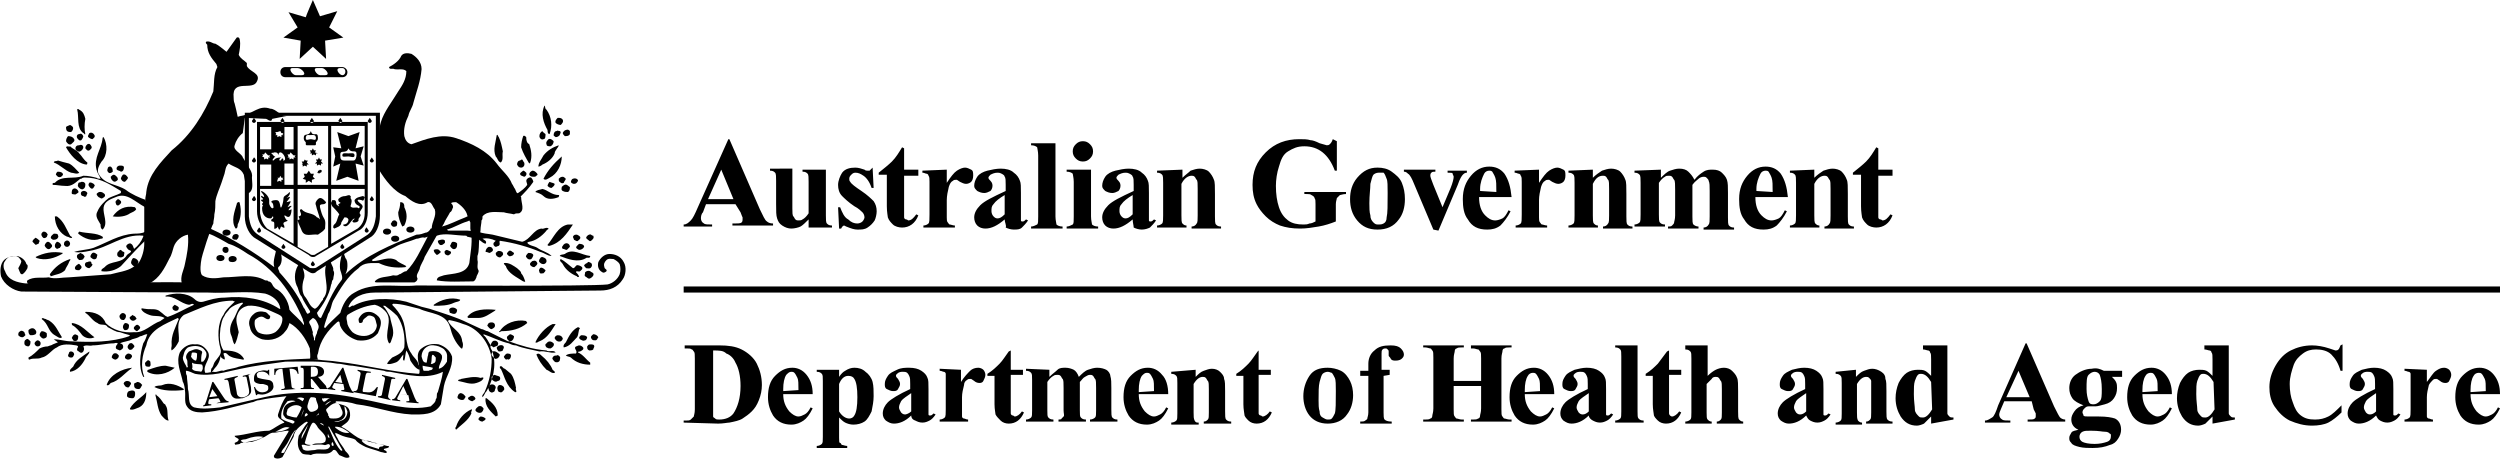
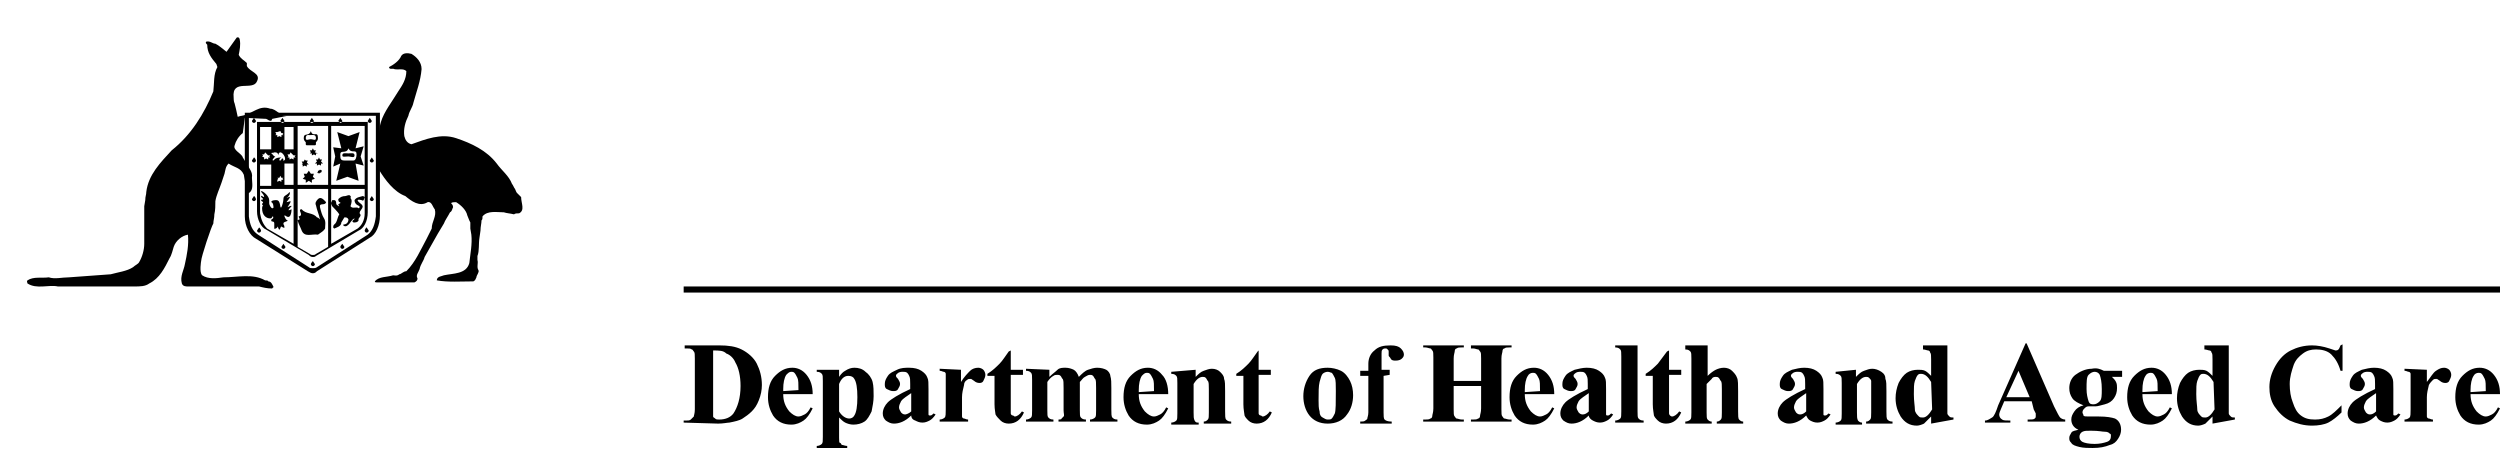
<svg xmlns="http://www.w3.org/2000/svg" version="1.1" id="Layer_1" x="0px" y="0px" viewBox="0 0 246.1 45.2" style="enable-background:new 0 0 246.1 45.2;" xml:space="preserve">
  <style type="text/css">
	.st0{fill-rule:evenodd;clip-rule:evenodd;}
</style>
  <g>
    <g>
      <path d="M14.2,20.3c0,0.9,0,1.8,0,2.7c0,0.3,0,0.8,0,1c0,0.6-0.2,1.3-0.5,1.8c-0.1,0.2-0.4,0.3-0.6,0.5c-0.6,0.4-1.5,0.5-2.2,0.7    l-4.1,0.3c-0.7,0-1.4,0.2-2,0c-0.7,0.1-1.5-0.1-2.1,0.3c-0.1,0.1,0,0.2,0,0.3c0.9,0.6,2.1,0.1,3,0.3h7.5c0.6,0,1.1,0,1.5-0.3    c1-0.5,1.5-1.5,2-2.5c0.2-0.3,0.3-0.8,0.4-1.1c0.2-0.6,0.8-1.1,1.4-1.2c0.1,1-0.1,2-0.3,2.9c-0.1,0.6-0.5,1.2-0.3,1.9    c0.1,0.3,0.4,0.3,0.6,0.3h7c0.4,0.1,0.8,0.2,1.3,0.2c0-0.1,0.2-0.1,0.1-0.2c-0.1-0.2-0.2-0.5-0.5-0.5c0-0.1-0.2-0.1-0.3-0.1    c-1.2-0.7-2.7-0.3-4.1-0.3c-0.7,0.1-1.5,0.2-2.1-0.2c-0.3-0.3-0.1-1.4-0.1-1.4c0-0.4,1-3.4,1.2-3.7c0-0.3,0.1-0.5,0.1-0.9    c0.1-0.4,0.1-0.9,0.1-1.3c0.1-0.6,0.4-1.2,0.6-1.8l0.3-0.9c0.1-0.4,0.1-0.7,0.4-1c0.6,0.4,1.2,0.4,1.5,1.1l0.3,1.6    c0,0.1,0.1,0.3,0.2,0.2c0.5-0.3,0.3-1,0.3-1.5c0.1-0.6-0.3-0.9-0.5-1.4c-0.1-0.1-0.4-0.6-0.4-0.6c-0.1-0.4-1-0.7-0.8-1.2    c0.1-0.4,0.4-0.9,0.8-1.2l0.2-1.5l2.1,0.1c0.2,0.1,0.3,0.2,0.5,0.2l0.1-0.2l1.5-0.3c-0.7,0.1-1.1-0.7-1.7-0.7l0,0l0,0    c-1.1-0.4-1.7,0.5-2.8,0.7c-0.1,0-0.4,0.1-0.4,0.1c-0.1-0.5-0.2-0.9-0.3-1.3C23,10,23,9.7,23,9.6C22.8,7.7,24.9,9,25.3,8    c0.4-0.8-0.7-0.9-1-1.5V6.2c-0.3-0.3-0.6-0.4-0.8-0.8c0.1-0.5,0.2-1,0.1-1.5c0-0.1-0.1-0.3-0.3-0.2l-1,1.4    c-0.4-0.3-0.7-0.6-1.1-0.8c-0.3,0-0.5-0.3-0.9-0.2c-0.1,0.1,0,0.2,0.1,0.3c0,0.8,0.4,1.3,0.9,1.9l0.1,0.3C21,7.3,21.1,8.2,21,9    c-0.9,2.2-2.2,4.3-4.1,5.8c-1.1,1.2-2.3,2.4-2.5,4.1c0,0.3-0.1,0.4-0.1,0.8L14.2,20.3z M37.3,16.7c0.6,1,1.5,2.2,2.6,2.6    c0.6,0.5,1.4,1.1,2.2,0.6c0.4-0.1,0.5,0.5,0.7,0.7c0.2,0.7-0.3,1.2-0.3,1.9l-0.5,1c-0.6,1.1-1.1,2.3-2,3.2c-0.3,0-0.5,0.3-0.7,0.3    c-0.2,0.2-0.5,0.1-0.6,0.1c-0.6,0.2-1.4,0.1-1.8,0.6c0,0.1,0.1,0.1,0.2,0.1h3.7c0.2-0.1,0.3-0.2,0.3-0.4c-0.2-0.3,0.1-0.6,0.2-0.9    c0.1-0.5,0.4-0.8,0.5-1.2l1.3-2.3l0.6-1c0.1-0.3,0.4-0.7,0.6-1.1c0.2-0.1,0.2-0.3,0.3-0.5c0-0.2-0.1-0.3-0.2-0.4    c0.1-0.1,0.3-0.1,0.5-0.1c0.5,0.3,1,0.8,1.1,1.3l0.2,0.5l0.1,0.2v0.6l0.1,0.6c0.1,0.9-0.1,1.9-0.2,2.8c-0.3,1.1-1.6,1-2.5,1.2    c-0.2,0.1-0.7,0.1-0.7,0.5c1.1,0.2,2.4,0.1,3.6,0.1c0.2-0.1,0.2-0.2,0.3-0.4c0-0.2,0.3-0.5,0.2-0.7c-0.2-0.3,0-0.7-0.1-1    c0-0.1,0-0.2,0-0.4c0.2-0.5,0.1-1.2,0.2-1.8l0.1-0.7l0,0l0,0c0-0.4,0.1-0.7,0.1-1c0.1-0.1,0.1-0.2,0.1-0.4    c0.5-0.6,1.4-0.4,2.1-0.4c0.3,0.1,0.6,0.1,1,0.2c0.1-0.1,0.3-0.1,0.5-0.1c0.6-0.3,0.2-1,0.2-1.6L50.9,19c-0.1-0.1-0.1-0.2-0.2-0.4    c-0.1-0.1-0.2-0.4-0.3-0.5c-0.3-0.8-1-1.3-1.5-2c-1-1.3-2.5-2-4-2.5s-3,0.1-4.4,0.6c-0.4-0.1-0.6-0.4-0.7-0.8    c-0.1-0.7,0.1-1.4,0.4-2c0.1-0.5,0.4-0.8,0.5-1.3C41,9,41.4,8,41.5,6.8c0-0.7-0.5-1.2-1-1.5c-0.4-0.1-0.8-0.1-1,0.2    c-0.2,0.5-0.8,0.9-1.2,1.1c0,0.3,0.4,0.1,0.5,0.2C39.2,6.9,39.7,6.7,40,7c0,0.8-0.4,1.4-0.8,2c-0.6,1-1.4,2-1.7,3    C37.1,13.2,37.3,16.7,37.3,16.7z" />
-       <path d="M33.7,6.6h-5.6c-0.3,0-0.5,0.2-0.5,0.5s0.2,0.5,0.5,0.5h5.6c0.3,0,0.5-0.2,0.5-0.5C34.2,6.8,33.9,6.6,33.7,6.6z M29.7,7.4    L29.7,7.4h-0.6c-0.3,0-0.8-0.7-0.3-0.7h0.5C29.7,6.7,30.3,7.4,29.7,7.4z M32,7.4h-0.5c-0.3,0-0.8-0.7-0.3-0.7h0.5    C32,6.7,32.6,7.4,32,7.4z M33.7,7.4c-0.3,0-0.8-0.7-0.2-0.7h0.2C34.1,6.7,34.1,7.4,33.7,7.4z M30.8,0l0.7,1.6l1.7-0.5l-0.8,1.6    l1.4,1L32,4l0.1,1.8l-1.3-1.2l-1.3,1.2L29.6,4l-1.7-0.3l1.4-1l-0.9-1.5l1.7,0.5C30.1,1.6,30.8,0,30.8,0z" />
      <path d="M25.4,22.3L25.4,22.3L25.4,22.3L25.4,22.3z M25.3,22.7c0,0.1,0.1,0.2,0.2,0.2s0.2-0.1,0.2-0.2c0,0-0.1-0.3-0.2-0.3    L25.3,22.7z M33.4,21.1c-0.2,0.3-0.2,0.8-0.5,1c-0.1,0.1-0.1,0.2-0.1,0.3l0.1,0.1c0.2-0.1,0.7-0.2,0.7-0.6    c0.1-0.2,0.2-0.3,0.3-0.5c0.2,0,0.3,0,0.4,0.2c0,0.3-0.2,0.5-0.5,0.5v0.1c0.1,0.1,0.3,0.1,0.4,0c0.3-0.2,0.4-0.6,0.7-0.7    c0,0.2-0.4,0.2-0.1,0.4c0.2,0,0.4,0,0.5-0.2c-0.1-0.3,0.4-0.4,0.1-0.7c0-0.3,0.3-0.4,0.3-0.7c-0.1-0.3-0.4-0.3-0.5-0.6    c0.1-0.1,0.3,0,0.4,0l0,0c0,0,0.1,0.1,0.2,0l0.1-0.3c0,0-0.1-0.1-0.2-0.1c-0.3,0.1-0.6,0.1-0.8,0.4c0,0.2,0.1,0.4,0.3,0.5    c0.1,0,0.1,0.1,0.2,0.1c0,0.1,0,0.2-0.1,0.2c-0.2-0.2-0.6,0.1-0.8-0.2c0.1-0.3,0.2-0.6,0-0.8c0-0.1,0.1-0.1,0-0.2    c-0.1-0.2-0.4,0-0.5,0c-0.3,0-0.5,0.1-0.7,0.3c0,0.1,0,0.2,0.1,0.3c0.1,0,0.1,0,0.1,0.1l-0.2,0.1c0,0,0,0.1,0.1,0.2    c-0.1,0-0.2-0.1-0.3-0.2c0-0.1,0-0.4-0.2-0.4h-0.2c0,0.1-0.1,0.2-0.1,0.3s0.1,0.3,0.1,0.3S33.3,20.9,33.4,21.1z M27.7,24.3    c0,0.1,0.1,0.2,0.2,0.2s0.2-0.1,0.2-0.2L27.9,24L27.7,24.3z M33.5,24.3c0,0.1,0.1,0.2,0.2,0.2c0.1,0,0.2-0.1,0.2-0.2L33.7,24    C33.7,24,33.5,24.2,33.5,24.3z M30.6,26c0,0.1,0.1,0.2,0.2,0.2S31,26.1,31,26l-0.2-0.3C30.8,25.7,30.6,25.9,30.6,26z M33.7,23.9    L33.7,23.9L33.7,23.9L33.7,23.9z M30.8,25.6L30.8,25.6L30.8,25.6L30.8,25.6z M30.7,11.6L30.7,11.6L30.7,11.6L30.7,11.6z     M30.7,12.1c0.1,0,0.2-0.1,0.2-0.2l-0.2-0.3l-0.2,0.3C30.5,12,30.6,12.1,30.7,12.1z M24.8,15.8c0,0.1,0.1,0.2,0.2,0.2    s0.2-0.1,0.2-0.2c0,0-0.1-0.3-0.2-0.3L24.8,15.8z M27.8,12.1c0.1,0,0.2-0.1,0.2-0.2l-0.2-0.3l-0.2,0.3    C27.7,12,27.7,12.1,27.8,12.1z M33.5,11.6L33.5,11.6L33.5,11.6L33.5,11.6z M33.5,12.1c0.1,0,0.2-0.1,0.2-0.2l-0.2-0.3l-0.2,0.3    C33.4,12,33.5,12.1,33.5,12.1z M25,19.3L25,19.3L25,19.3L25,19.3z M24.8,19.6c0,0.1,0.1,0.2,0.2,0.2s0.2-0.1,0.2-0.2    c0,0-0.1-0.3-0.2-0.3L24.8,19.6z M25,11.6L25,11.6L25,11.6L25,11.6z M25,12.1c0.1,0,0.2-0.1,0.2-0.2L25,11.6l-0.2,0.3    C24.8,12,24.9,12.1,25,12.1z M25,15.5L25,15.5L25,15.5L25,15.5z M31,15l0.1-0.2h-0.2l-0.1-0.2l-0.1,0.2h-0.2l0.1,0.2l-0.1,0.1h0.2    v0.2l0.2-0.1l0.2,0.1v-0.2h0.2L31,15z M30.9,17.1h-0.3l-0.2-0.3l-0.2,0.3h-0.3l0.1,0.3l-0.2,0.2l0.3,0.1V18l0.3-0.2l0.3,0.2v-0.3    l0.3-0.1l-0.2-0.2L30.9,17.1z M31.7,16.8L31.7,16.8l-0.2-0.1l-0.1,0.1h-0.1v0.1L31.2,17h0.1v0.1l0.1-0.1l0.1,0.1V17h0.1L31.7,16.8    L31.7,16.8z M29.7,22.7c0.3,0.7,1,0.3,1.6,0.4c0.3-0.2,0.6-0.4,0.7-0.6c0-0.3,0.1-0.7-0.1-1c-0.2-0.3-0.3-0.7-0.4-1.1    c-0.1-0.5,0.5-0.1,0.6-0.5l0,0c-0.2-0.2-0.5-0.6-0.8-0.3c-0.2,0.2-0.3,0.4-0.2,0.6c0.1,0.5,0.3,0.9,0.4,1.4    c-0.1-0.1-0.2-0.2-0.3-0.2c-0.4-0.5-1.1-0.3-1.5-0.8c-0.5,0,0.3,0.6-0.3,0.7c0,0.1,0.1,0.2,0.1,0.3c0,0-0.1,0-0.2,0.1    C29.4,22.1,29.6,22.4,29.7,22.7z M34.3,15.4c0.2,0,0.6,0.2,0.6-0.1s-0.3-0.2-0.6-0.2s-0.6-0.1-0.6,0.2    C33.7,15.5,34,15.4,34.3,15.4z M31.1,15.7l0.1,0.2L31,16.1h0.2v0.2l0.2-0.1l0.2,0.1v-0.2h0.2l-0.2-0.2l0.1-0.2h-0.2l-0.1-0.2    l-0.1,0.2L31.1,15.7z M29.8,16.2v0.2l0.2-0.1l0.2,0.1v-0.2h0.2L30.2,16l0.1-0.2h-0.2L30,15.7l-0.1,0.2h-0.2l0.1,0.2l-0.1,0.1H29.8    z M30.1,14c-0.1-0.1-0.2-0.2-0.2-0.4c0-0.6,0.5-0.1,0.7-0.7c0.2,0.7,0.7-0.1,0.7,0.7l0,0c0,0.2-0.1,0.3-0.2,0.4v0.2    c0,0.1-0.1,0.1-0.1,0.1h-0.8c-0.1,0-0.1-0.1-0.1-0.1V14z M30.1,13.6c0,0.3,0.3,0.1,0.5,0.1s0.5,0.2,0.5-0.1c0-0.4-0.3-0.3-0.6-0.3    C30.4,13.3,30.1,13.2,30.1,13.6z M36.4,15.8c0,0.1,0.1,0.2,0.2,0.2c0.1,0,0.2-0.1,0.2-0.2l-0.2-0.3C36.6,15.5,36.4,15.8,36.4,15.8    z M36.6,11.9l-0.2-0.3l-0.2,0.3c0,0.1,0.1,0.2,0.2,0.2C36.5,12.1,36.6,12,36.6,11.9z M32.8,16.4l0.2-1l-0.2-0.9l0.8,0.1L33.2,13    l1.1,0.4l1.1-0.4L35,14.6l0.8-0.2l-0.3,1l0.3,0.9L35,16.1l0.3,1.7l-1.1-0.4l-1.1,0.4l0.4-1.7L32.8,16.4z M33.5,15.2    c0,0.4,0,0.6,0.4,0.6h0.9c0.2,0,0.3-0.3,0.3-0.6c0-0.6-0.5,0-0.8-0.6C34.1,15.2,33.5,14.7,33.5,15.2z M36.4,19.6    c0,0.1,0.1,0.2,0.2,0.2c0.1,0,0.2-0.1,0.2-0.2l-0.2-0.3C36.6,19.3,36.4,19.6,36.4,19.6z M36.4,11.6L36.4,11.6L36.4,11.6L36.4,11.6    z M35.9,22.7c0,0.1,0.1,0.2,0.2,0.2c0.1,0,0.2-0.1,0.2-0.2l-0.2-0.3C36.1,22.3,35.9,22.6,35.9,22.7z M36.2,20.9    c0,0.9-0.4,1.6-0.9,1.8l-4.2,2.5c-0.1,0.1-0.2,0.1-0.3,0.1c-0.2,0-0.3-0.1-0.4-0.2l-4.2-2.5c-0.5-0.2-0.9-1-0.9-1.8V12h10.9V20.9z     M27.2,13.2l-0.1,0.1l0,0h0.2v0.2l0.2-0.1l0.2,0.1v-0.2h0.2l-0.1-0.1l0.1-0.1h-0.2l-0.1-0.2L27.3,13h-0.2L27.2,13.2z M26.9,15.1    c-0.1-0.1-0.1-0.1-0.2,0c0.2,0.1,0.2,0.3,0.4,0.3c-0.1,0.1-0.4,0.4-0.2,0.4c0.1,0,0.1-0.3,0.8-0.3c0,0-0.2,0.1-0.2,0.2    c0,0.1,0,0.1,0.1,0.1s0.1-0.2,0.2-0.2c0,0,0.1,0,0.1,0.1c0,0-0.1,0.1,0,0.1c0.4,0,0-0.8-0.3-0.8c-0.2,0-0.2,0.3-0.2,0.3    s0-0.3-0.3-0.3C26.9,15,26.9,15,26.9,15.1z M27.3,17.7v0.2l0.2-0.1l0.2,0.1v-0.2h0.2l-0.1-0.1l0.1-0.1h-0.2l-0.1-0.2l-0.1,0.2    h-0.2l0,0l0,0l0,0l0.1,0.1L27.3,17.7L27.3,17.7z M25.6,14.7h1.1v-2.2h-1.1V14.7z M26,15.5v0.2l0.2-0.1l0.2,0.1v-0.2h0.2l-0.1-0.1    l0.1-0.1h-0.2L26.1,15L26,15.2h-0.2l0,0l0,0l0,0l0.1,0.1l-0.1,0.1L26,15.5z M25.6,18.3h1.1v-2.1h-1.1V18.3z M28.9,18.6h-3.3V21    c0.1,0.6,0.3,1.1,0.7,1.5l2.6,1.5C28.9,24,28.9,18.6,28.9,18.6z M28.9,16.1H28v2.1h0.9V16.1z M28.4,15.4l-0.1,0.1l0,0h0.2v0.2    l0.2-0.1l0.2,0.1v-0.2h0.2L29,15.4l0.1-0.1h-0.2L28.6,15l-0.1,0.2h-0.2L28.4,15.4z M28.9,12.5H28v2.2h0.9V12.5z M32.3,18.6h-3v5.7    l1.2,0.7c0.1,0.1,0.2,0.1,0.3,0.1s0.2,0,0.3-0.1l0,0l1.2-0.7V18.6z M32.3,12.4h-3v5.8h3V12.4z M35.9,18.6h-3.3V24l2.6-1.5    c0.4-0.3,0.7-0.8,0.7-1.5V18.6z M35.9,12.4h-3.3v5.8h3.3V12.4z M25.8,20.1c0,0,0,0.1,0.1,0.1c0,0-0.1,0.1-0.1,0.3    c0,0.7,0.4,1,0.8,1c0.2,0,0.2-0.2,0.2-0.2c0,0.1,0.1-0.1,0.1,0.1s-0.2,0.1-0.2,0.3c0,0.2,0.3,0,0.3,0.3s0,0.3,0,0.5    c0,0.1,0.4-0.1,0.3-0.2c0.1,0,0.1,0.3,0.2,0.3s0.1-0.3,0.2-0.3c0,0,0.3,0.2,0.3,0.1c0-0.3-0.1-0.2-0.1-0.4c0-0.2,0.5-0.2,0.4-0.3    c-0.1-0.1-0.1,0-0.2-0.2c0,0-0.3-0.5,0.1-0.2c0.5,0.3,0.5-0.7,0.5-0.7l0,0c0,0-0.2,0.1-0.3,0.1c0-0.1,0.2-0.3,0.3-0.4    c0-0.1-0.2,0-0.4,0.1c0.6-0.9,0.2-0.5-0.1-0.5c0.5-0.6,0.4-0.6,0-0.4c0.3-0.2,0.4-0.5,0.3-0.6c-0.3,0.4-0.6,0.3-0.6,0.7    c0,0.2-0.1,0.6-0.2,0.8c-0.2,0.2,0-0.7-0.5-0.7c-0.1,0-0.5,0-0.5,0.2c0.1,0,0.2,0.2,0.2,0.3c0,0.1,0.1,0.3-0.1,0.3    c-0.1,0-0.3-0.3-0.3-0.5v-0.3c0-0.4-0.6-0.9-0.8-0.9c0,0.2,0.3,0.3,0.3,0.6c-0.1,0-0.3-0.2-0.3-0.1c0,0.2,0.2,0.2,0.2,0.3    s-0.2,0-0.2,0.1s0.1,0.1,0.2,0.2C25.9,20,25.8,20,25.8,20.1z M37.4,11.1v10.1c0,1-0.4,1.9-1,2.2l-5.2,3.3    c-0.1,0.1-0.2,0.2-0.4,0.2c-0.2,0-0.3-0.1-0.5-0.2l-5.1-3.2c-0.6-0.3-1.1-1.2-1.1-2.2V11.1H37.4z M37,21.3L37,21.3v-9.9H24.5v9.9    c0.1,0.8,0.3,1.4,0.9,1.8l5,3.2c0.1,0.1,0.2,0.1,0.4,0.1c0.1,0,0.3,0,0.4-0.1l0,0l5-3.2C36.7,22.7,36.9,22.1,37,21.3z" />
    </g>
-     <path d="M14.3,22.8C14,23,13.5,23,13.2,23c-1.5,0.1-2.7,0.9-4,1.4c-0.6,0.2-1.3,0.2-1.9,0.4c0.5,0.1,1,0,1.5-0.1   c1.9-0.3,3.3-1.7,5.3-1.5v0.1c-0.2,0.5-0.5,0.9-0.9,1.2c-0.1-0.2-0.1-0.4-0.3-0.5c-0.1-0.1-0.3,0-0.4,0.1c-0.1,0.1-0.1,0.2,0,0.3   c0.1,0.2,0.2,0.2,0.4,0.3c0,0.2-0.2,0.2-0.4,0.4c-0.5,0.9-1.6,0.5-2.2,1.2c-0.1,0.1-0.4,0.2-0.3,0.4c0.7,0.1,1.4-0.1,1.9-0.5   c0,0,1.9-2.1,2.5-2.6L14.3,22.8z M14.4,19.7c-0.6-0.2-1.5-0.6-2-1c-0.9-0.6-2.1-0.5-2.7-1.6c-0.2-0.4,0.1-0.9,0.3-1.2   c0.6-0.6,0.6-1.7,0.2-2.4c-0.1,0-0.1,0.1-0.1,0.1c-0.1,1.1-0.9,1.9-0.6,3.1c0.1,0.4,0.3,0.6,0.4,0.9c-0.1,0-0.3,0-0.4-0.1   c-0.4-0.1-0.8-0.2-1.3-0.2c-0.9,0.4-2.1-0.1-2.8,0.7c-0.1,0-0.3,0-0.2,0.2c0.4,0,0.8,0.1,1.2,0.1c0.7,0.1,1.1-0.4,1.5-0.7H8   c0.2-0.2,0.5-0.1,0.8-0.1c1.2,0.1,2.1,0.7,3.1,1.3V19c-0.4,0.2-0.8,0.3-1.2,0.5c-0.4,0.3-0.9,0.8-1.1,1.3c-0.3,0.5,0.1,0.9,0.3,1.3   c0,0.2,0,0.4,0.2,0.5c0.6-0.6,0-1.5,0.1-2.2c0.1-0.6,0.7-0.8,1.2-1c1.1-0.5,1.9,0.5,2.9,1v-0.7C14.3,19.7,14.4,19.7,14.4,19.7z    M13.6,25.7c0.1,0.2-0.1,0.3-0.2,0.5c-0.2,0.1-0.4-0.1-0.5-0.3c0-0.2,0.1-0.4,0.2-0.5C13.3,25.4,13.5,25.5,13.6,25.7L13.6,25.7z    M22.2,24.9c0.2,0,0.3-0.1,0.3-0.3s-0.1-0.3-0.3-0.3s-0.3,0.1-0.3,0.3S22.1,24.9,22.2,24.9L22.2,24.9z M21.7,25.7   c0.2,0,0.4-0.1,0.4-0.3s-0.2-0.3-0.4-0.3s-0.4,0.1-0.4,0.3S21.5,25.7,21.7,25.7L21.7,25.7z M22.9,25.8c0.2,0,0.4-0.1,0.4-0.3   s-0.2-0.3-0.4-0.3s-0.4,0.1-0.4,0.3S22.6,25.8,22.9,25.8L22.9,25.8z M53.8,10.8c0.5,0.7,0.6,1.6,0.3,2.4c-0.2,0-0.2-0.3-0.2-0.4   c-0.4-0.7-0.7-1.6-0.3-2.4C53.7,10.4,53.6,10.7,53.8,10.8L53.8,10.8z M8.4,11.7c-0.1,0.5-0.1,1.1,0,1.5c-0.1,0.1-0.1-0.1-0.2-0.1   c-0.7-0.5-0.4-1.6-0.6-2.3c0-0.1,0.1-0.1,0.2,0C8.2,11,8.3,11.3,8.4,11.7L8.4,11.7L8.4,11.7z M55.4,11.8c0.1,0.2-0.1,0.4-0.2,0.5   c-0.2,0-0.4-0.1-0.5-0.2c-0.1-0.2,0.1-0.4,0.2-0.5C55.1,11.6,55.3,11.6,55.4,11.8L55.4,11.8z M7.2,12.6c0,0.2-0.1,0.3-0.2,0.4   c-0.1,0-0.3,0-0.4-0.1s-0.1-0.3-0.1-0.4c0.1-0.1,0.2-0.1,0.4-0.2C7.1,12.4,7.2,12.5,7.2,12.6C7.3,12.6,7.3,12.6,7.2,12.6z    M56.1,12.9c0,0.1,0,0.2,0,0.3c-0.1,0.2-0.3,0.2-0.5,0.2c-0.1-0.1-0.2-0.2-0.2-0.3s0.2-0.3,0.3-0.3C55.9,12.7,56,12.8,56.1,12.9   L56.1,12.9L56.1,12.9z M55.1,12.9c0.2,0.1,0,0.3,0,0.4c-0.1,0.1-0.2,0.2-0.4,0.2c-0.1-0.1-0.2-0.1-0.2-0.2c0-0.2,0.1-0.4,0.3-0.4   C54.9,12.8,54.9,12.9,55.1,12.9L55.1,12.9z M53.7,13.2c0,0.2,0,0.5-0.2,0.5c-0.2,0.1-0.4-0.1-0.4-0.3s0.1-0.4,0.3-0.5   C53.4,13,53.6,13.1,53.7,13.2L53.7,13.2z M9.3,13.3c0.1,0.2-0.1,0.3-0.2,0.4c-0.1,0-0.3-0.1-0.4-0.2c-0.1-0.1,0-0.2,0.1-0.4   C9,13,9.2,13.1,9.3,13.3L9.3,13.3L9.3,13.3z M8.2,13.4c0,0.1-0.1,0.3-0.2,0.4c-0.2,0.1-0.3-0.1-0.4-0.2c-0.1-0.2,0-0.4,0.2-0.4   C8,13.1,8.1,13.2,8.2,13.4L8.2,13.4z M49.1,13.5c0.2,0.4,0.3,0.9,0.4,1.4c-0.1,0.4,0.1,0.8-0.2,1.1c-0.3-0.1-0.3-0.4-0.5-0.6   c-0.3-0.7,0-1.4,0.1-2.1C49,13.2,49,13.4,49.1,13.5L49.1,13.5L49.1,13.5z M7.3,13.7C7.4,13.9,7.2,14,7,14.2   c-0.2,0.1-0.4-0.1-0.5-0.3c0-0.2,0.1-0.4,0.2-0.5C7,13.4,7.2,13.5,7.3,13.7L7.3,13.7z M52.1,14.2c0.2,0.6,0.3,1.2,0.1,1.8l-0.1,0.1   c-0.3-0.5-0.6-1-0.8-1.6c0-0.4,0.1-0.8,0.2-1.1c0.1-0.1,0.2,0,0.3,0.1C51.8,13.9,51.9,14.1,52.1,14.2L52.1,14.2L52.1,14.2z    M54.5,13.9c0,0.2-0.1,0.4-0.3,0.5c-0.2,0-0.4,0-0.4-0.2c-0.1-0.2,0.1-0.4,0.2-0.5C54.2,13.6,54.4,13.8,54.5,13.9L54.5,13.9z    M8.2,14.5c0,0.1-0.1,0.3-0.3,0.4c-0.2,0.1-0.3-0.1-0.4-0.1c-0.1-0.1-0.1-0.3,0-0.4c0.1-0.1,0.2-0.1,0.3-0.1   C8,14.2,8.2,14.3,8.2,14.5L8.2,14.5z M9,14.4c0.1,0.2-0.1,0.3-0.2,0.4c-0.2,0.1-0.3-0.1-0.4-0.2c0-0.2,0.1-0.3,0.2-0.4   C8.8,14.1,8.9,14.2,9,14.4L9,14.4z M55,14.3c0,0.2-0.4,0.5-0.4,0.8c-0.2,0.5-0.7,0.9-1.2,1.1c-0.1,0.1-0.3,0.2-0.4,0.2   c0-0.4,0.3-0.7,0.5-1.1C53.9,14.8,54.4,14.5,55,14.3L55,14.3L55,14.3z M7.8,15.1c0.3,0.3,0.4,0.6,0.8,0.9c0,0.1,0,0.2-0.1,0.2   c-0.9-0.1-1.6-1-2-1.7c0.1-0.2,0.3,0,0.4-0.1C7.2,14.7,7.6,14.8,7.8,15.1L7.8,15.1L7.8,15.1z M55.3,15.4c0,0.8-0.4,1.7-1.2,2.1   c-0.2,0.1-0.4,0.3-0.6,0.1C53.9,16.8,54.5,16.1,55.3,15.4C55.2,15.4,55.3,15.4,55.3,15.4z M51.6,16c0.1,0.3-0.1,0.5-0.3,0.5   s-0.3-0.1-0.4-0.3c0-0.2,0.1-0.4,0.3-0.4c0.1-0.1,0.2-0.1,0.2-0.1C51.5,15.8,51.5,15.9,51.6,16L51.6,16L51.6,16z M6.8,16.1   c0.4,0.2,0.7,0.6,1,0.9c-0.2,0.2-0.6,0-0.8,0c-0.6-0.2-1.1-0.8-1.7-1c0-0.2,0.3-0.1,0.4-0.2C6,15.9,6.4,16,6.8,16.1L6.8,16.1   L6.8,16.1z M12.2,16.5c0,0.2-0.1,0.4-0.3,0.4c-0.1-0.1-0.3-0.1-0.4-0.2c-0.1-0.2,0.1-0.4,0.3-0.4S12.2,16.3,12.2,16.5L12.2,16.5   L12.2,16.5z M11,16.5c0.1,0.1,0.1,0.3,0.1,0.4C11,17,10.8,17.1,10.7,17s-0.2-0.2-0.1-0.4C10.6,16.4,10.9,16.3,11,16.5L11,16.5   L11,16.5z M51.8,17c0.1,0.2-0.1,0.4-0.2,0.4c-0.2-0.1-0.4-0.1-0.4-0.3c0-0.1,0.2-0.2,0.3-0.3C51.6,16.8,51.7,16.9,51.8,17L51.8,17   L51.8,17z M52.8,17c0.1,0.1,0.2,0.2,0,0.3c-0.1,0.1-0.1,0.1-0.2,0.1c-0.2,0-0.4,0-0.5-0.2c0-0.2,0.1-0.3,0.3-0.4   C52.6,16.8,52.7,16.9,52.8,17L52.8,17L52.8,17z M6.2,17.2c-0.1,0.2-0.3,0.3-0.5,0.2c-0.1-0.1-0.1-0.1-0.2-0.2   c0-0.1,0.1-0.3,0.2-0.3C6,16.9,6.2,17,6.2,17.2L6.2,17.2z M12.6,17.5c0,0.1-0.2,0.3-0.3,0.4c-0.2,0-0.3-0.1-0.4-0.3   c0-0.1,0.1-0.3,0.2-0.4C12.3,17.1,12.5,17.3,12.6,17.5L12.6,17.5z M11.5,17.4c0.1,0.1,0.1,0.2,0.1,0.3c-0.1,0.1-0.3,0.3-0.5,0.1   c-0.1-0.1-0.2-0.2-0.2-0.4c0.1-0.1,0.2-0.2,0.3-0.2C11.3,17.2,11.4,17.3,11.5,17.4L11.5,17.4L11.5,17.4z M55.7,17.6   c0,0.1-0.2,0.3-0.2,0.4c-0.2,0.1-0.3,0-0.4-0.1c-0.1,0-0.1-0.2-0.1-0.3c0.1-0.1,0.2-0.2,0.4-0.2C55.5,17.4,55.6,17.5,55.7,17.6   L55.7,17.6L55.7,17.6z M56.9,17.8c-0.1,0.2-0.2,0.3-0.4,0.3c-0.1,0-0.3-0.1-0.3-0.2s0.1-0.3,0.2-0.3C56.6,17.5,56.9,17.6,56.9,17.8   L56.9,17.8L56.9,17.8z M8.4,18.1c0,0.2,0,0.4-0.2,0.5c-0.1,0.1-0.3,0-0.4-0.1s-0.2-0.2-0.1-0.4c0-0.2,0.2-0.1,0.3-0.2   C8.2,17.9,8.3,17.9,8.4,18.1L8.4,18.1L8.4,18.1z M9.3,18.2c0.1,0.1-0.1,0.2-0.1,0.3c-0.1,0.1-0.2,0.1-0.3,0S8.6,18.2,8.8,18   C8.8,17.9,9.2,18,9.3,18.2L9.3,18.2z M54.6,18.1c0,0.2-0.2,0.3-0.3,0.4c-0.2,0-0.3-0.1-0.4-0.2c0-0.1,0.1-0.3,0.2-0.4   C54.3,18,54.5,18,54.6,18.1L54.6,18.1z M56.1,18.4c0,0.2,0,0.4-0.2,0.5c-0.2,0-0.3,0-0.5-0.1s-0.1-0.3-0.1-0.4   c0.1-0.1,0.3-0.3,0.5-0.2C56,18.3,56,18.4,56.1,18.4L56.1,18.4z M7.7,18.8C7.8,19,7.6,19,7.5,19.1s-0.3,0-0.4,0   c-0.1-0.1,0-0.3,0-0.4C7.3,18.4,7.6,18.6,7.7,18.8L7.7,18.8z M55,19.2c0.1,0,0,0.1,0,0.2c-0.5,0.2-1.1,0.3-1.5-0.1   c-0.2-0.2-0.5-0.3-0.8-0.4c0.1-0.2,0.4-0.2,0.7-0.3C53.9,18.7,54.3,19.2,55,19.2L55,19.2L55,19.2z M8.6,19c0,0.1-0.1,0.2-0.1,0.3   c-0.1,0.1-0.2,0.1-0.3,0c-0.2,0-0.3-0.2-0.2-0.4C8.2,18.7,8.5,18.8,8.6,19L8.6,19L8.6,19z M10.3,19.1c0.1,0.2,0,0.3-0.2,0.4   c-0.1,0.1-0.2,0-0.4-0.1c-0.1-0.1-0.3-0.3-0.1-0.4C9.8,18.8,10.1,18.9,10.3,19.1L10.3,19.1L10.3,19.1z M11.9,19.8   c0.1,0.2-0.1,0.3-0.2,0.4c-0.2,0.1-0.3-0.1-0.3-0.2c-0.1-0.2,0.1-0.3,0.2-0.4C11.7,19.6,11.8,19.7,11.9,19.8L11.9,19.8z M23.6,20   c0.2,0.8,0.1,1.5-0.2,2.1c0,0.1,0,0.4-0.2,0.4c-0.5-0.7-0.1-1.7,0.1-2.4C23.3,19.9,23.6,19.8,23.6,20L23.6,20z M39.8,20.4   c0.3,0.6,0.3,1.2,0,1.8l-0.2,0.1c-0.2-0.4-0.4-0.9-0.4-1.4c0.1-0.3,0.2-0.6,0.2-1C39.8,19.9,39.8,20.2,39.8,20.4L39.8,20.4   L39.8,20.4z M13.4,20.6c-0.1,0.2-0.4,0.3-0.6,0.4c-0.4,0.3-1.1,0.4-1.7,0.3c0.5-0.7,1.2-1.1,2.2-0.9C13.3,20.5,13.4,20.5,13.4,20.6   L13.4,20.6L13.4,20.6z M5.6,21.3c0.7,0.5,0.9,1.2,1.3,1.9c0.1,0.1,0.2,0.1,0.2,0.2c-0.2,0.1-0.3-0.1-0.5-0.1   c-0.7-0.3-1.2-1.1-1.2-2C5.4,21.3,5.5,21.3,5.6,21.3L5.6,21.3z M39.1,21.9c0,0.2,0,0.4-0.2,0.4c-0.2,0.1-0.4-0.1-0.4-0.2   c-0.1-0.1,0.1-0.2,0.1-0.3C38.8,21.6,39,21.7,39.1,21.9L39.1,21.9L39.1,21.9z M56.4,22.1c-0.6,0.9-1.2,1.8-2.3,2.1   c-0.1,0-0.2,0-0.2-0.1c0.6-0.7,1-1.8,2-2C56.1,22.1,56.3,22.1,56.4,22.1L56.4,22.1z M4.7,23.1c-0.1,0.1,0,0.2-0.2,0.3   c-0.2,0.1-0.3,0-0.4-0.2C4,23,4.2,22.8,4.3,22.8C4.5,22.8,4.6,22.9,4.7,23.1L4.7,23.1L4.7,23.1z M10.1,23.3   c0.1,0.2-0.1,0.2-0.2,0.2c-0.8,0.3-1.6,0-2.2-0.5c0-0.1,0-0.1,0.1-0.2C8.6,23,9.5,22.9,10.1,23.3L10.1,23.3L10.1,23.3z M5.7,23.1   c0,0.1,0.1,0.2,0,0.3c-0.1,0.2-0.3,0.2-0.5,0.2C5.1,23.5,5,23.5,5,23.4c0-0.2,0.2-0.3,0.3-0.4C5.5,23,5.6,23,5.7,23.1L5.7,23.1z    M23.5,23.2c0,0.2-0.1,0.3-0.2,0.4c-0.2,0-0.3,0-0.4-0.1s0-0.3,0.1-0.4C23.2,23,23.4,23,23.5,23.2L23.5,23.2L23.5,23.2z M57.1,23.3   c0.1,0.2-0.1,0.3-0.2,0.4c-0.1,0.1-0.2,0-0.4-0.1c0-0.1-0.1-0.2-0.1-0.3c0.1-0.2,0.2-0.2,0.4-0.2C57,23.2,57,23.2,57.1,23.3   L57.1,23.3L57.1,23.3z M58.4,23.2c0.1,0.2,0,0.3-0.1,0.4s-0.2,0.2-0.3,0.1s-0.3-0.2-0.3-0.3c0-0.1,0.2-0.3,0.3-0.3   C58.2,23,58.2,23.2,58.4,23.2L58.4,23.2z M3.9,23.7c0,0.1-0.1,0.2-0.1,0.3c-0.1,0-0.2,0.1-0.3,0.1c-0.1-0.1-0.2-0.2-0.3-0.3   c0-0.2,0.2-0.3,0.3-0.4C3.7,23.5,3.8,23.6,3.9,23.7L3.9,23.7z M43.8,23.7c0,0.1,0,0.2,0,0.2c-0.1,0.1-0.3,0.3-0.5,0.2   c-0.1-0.1-0.2-0.2-0.2-0.4C43.3,23.6,43.7,23.5,43.8,23.7L43.8,23.7L43.8,23.7z M6.9,24c0,0.1-0.1,0.3-0.3,0.3s-0.2-0.1-0.3-0.2   c0-0.2,0-0.3,0.2-0.4C6.7,23.6,6.9,23.8,6.9,24L6.9,24L6.9,24z M5.1,24.1c0.1,0.2-0.1,0.3-0.2,0.4c-0.2,0.1-0.4-0.1-0.5-0.3   c0-0.2,0.2-0.4,0.3-0.4C4.9,23.8,5,24,5.1,24.1L5.1,24.1z M45,24c0,0.2,0,0.4-0.2,0.5s-0.4-0.1-0.5-0.3c0.1-0.1,0.1-0.4,0.3-0.4   C44.8,23.8,45,23.9,45,24C45.1,24,45.1,24,45,24z M6,24.1c0.1,0.1-0.1,0.2-0.1,0.3c-0.1,0-0.2,0.1-0.3,0.1   c-0.1-0.1-0.2-0.1-0.2-0.3c0-0.2,0.1-0.3,0.2-0.4C5.8,23.8,6,24,6,24.1L6,24.1L6,24.1z M56.1,24.3c-0.1,0.1-0.2,0.2-0.3,0.3   c-0.2,0-0.2-0.1-0.4-0.1c-0.1-0.1-0.1-0.2,0-0.3C55.6,23.8,56.1,23.9,56.1,24.3L56.1,24.3L56.1,24.3z M57.5,24.3   c-0.1,0.2-0.3,0.3-0.5,0.3c-0.2-0.1-0.4-0.2-0.2-0.4c0.1-0.1,0.1-0.1,0.2-0.2C57.3,24,57.5,24.1,57.5,24.3L57.5,24.3z M48.5,24.5   c0.1,0.2-0.1,0.3-0.3,0.4c-0.1,0-0.2-0.1-0.4-0.1c0-0.2,0.1-0.4,0.3-0.5C48.3,24.3,48.4,24.3,48.5,24.5L48.5,24.5z M43.3,24.7   c0.1,0,0.1,0.2,0,0.2C43.2,25,43,25.2,42.9,25c-0.1-0.1-0.2-0.2-0.2-0.4C42.9,24.5,43.2,24.5,43.3,24.7L43.3,24.7L43.3,24.7z    M44.4,24.8c0,0.1,0,0.2-0.2,0.3c-0.1,0.1-0.3,0-0.4-0.1c0-0.1-0.1-0.2,0-0.3c0.1-0.1,0.2-0.1,0.2-0.1   C44.2,24.7,44.3,24.7,44.4,24.8L44.4,24.8z M12.2,24.8c0.1,0.1,0,0.2,0,0.4c-0.1,0.1-0.3,0.2-0.5,0.1s-0.2-0.3-0.1-0.5   c0.1,0,0.1-0.2,0.3-0.2C12,24.7,12.1,24.8,12.2,24.8C12.2,24.9,12.2,24.9,12.2,24.8z M50.6,24.9c0,0.2-0.2,0.3-0.3,0.3   c-0.2,0.1-0.3-0.1-0.4-0.2c0-0.1,0.1-0.2,0.2-0.3C50.3,24.6,50.4,24.8,50.6,24.9L50.6,24.9z M49.5,24.9c0.1,0.2-0.1,0.3-0.2,0.4   c-0.1,0.1-0.3,0-0.4-0.1c-0.1-0.1-0.1-0.2-0.1-0.3c0.1-0.1,0.2-0.2,0.3-0.2C49.3,24.7,49.5,24.8,49.5,24.9L49.5,24.9L49.5,24.9z    M58.1,25.2c0,0.3-0.3,0.1-0.4,0.2c-0.8,0.5-1.8,0.1-2.6-0.2c0.1-0.2,0.3-0.1,0.5-0.2C56.4,24.4,57.2,25.1,58.1,25.2L58.1,25.2   L58.1,25.2z M6.2,24.9L6.1,25c-0.7,0.4-1.6,0.7-2.5,0.4l-0.1-0.1C4.3,24.9,5.2,24.7,6.2,24.9L6.2,24.9L6.2,24.9L6.2,24.9z    M52.5,25.1c0,0.1-0.1,0.3-0.2,0.4c-0.2,0.1-0.4,0-0.5-0.2c-0.1-0.1,0.1-0.3,0.2-0.4C52.2,24.9,52.4,24.9,52.5,25.1L52.5,25.1z    M9.6,25.1c-0.1,0.1,0,0.3-0.2,0.4S9,25.4,8.9,25.3c0-0.2,0.1-0.3,0.2-0.4C9.3,24.8,9.5,25,9.6,25.1L9.6,25.1z M8.3,25.2   c0.1,0.1-0.1,0.2-0.1,0.3c-0.1,0.1-0.3,0.1-0.4,0.1c-0.1-0.1-0.3-0.2-0.2-0.5C7.7,25,7.8,25,7.9,24.9C8.1,25,8.2,25,8.3,25.2   L8.3,25.2L8.3,25.2z M53.8,25.7c0,0.2-0.2,0.3-0.3,0.3c-0.2,0-0.3-0.1-0.4-0.2c-0.1-0.1,0-0.3,0.1-0.4c0-0.1,0.2-0.1,0.2-0.1   C53.7,25.4,53.8,25.5,53.8,25.7L53.8,25.7z M6.9,25.5c0.1,0.1-0.1,0.2-0.1,0.3c-0.1,0.3-0.3,0.5-0.4,0.8C6,27,5.5,27,5,27.2L4.9,27   C5.4,26.3,6,25.8,6.9,25.5L6.9,25.5L6.9,25.5L6.9,25.5z M52.9,25.9c0,0.2-0.2,0.3-0.3,0.4c-0.2,0-0.3-0.1-0.4-0.2   c-0.1-0.2,0.1-0.3,0.2-0.4C52.7,25.6,52.8,25.7,52.9,25.9L52.9,25.9z M9,25.9c0,0,0,0.1,0.1,0.1c0,0.2-0.2,0.3-0.3,0.4   c-0.2,0-0.3-0.1-0.4-0.2c-0.1-0.2,0-0.4,0.2-0.4C8.8,25.7,9,25.7,9,25.9L9,25.9L9,25.9z M56.4,26.4c0.2,0,0.2-0.2,0.4-0.3   c0.2,0,0.4,0.1,0.5,0.2c0.1,0.2-0.1,0.3-0.2,0.4c-0.1,0.1-0.4-0.1-0.4,0.1c0.1,0.1,0.2,0.2,0.3,0.4c0,0.1-0.2,0.1-0.2,0   c-0.5-0.2-1.1-0.6-1.4-1.2c-0.1-0.2-0.4-0.3-0.2-0.5C55.6,25.7,56,26.1,56.4,26.4L56.4,26.4L56.4,26.4z M58.2,25.9   c0.1,0.1,0.1,0.3,0,0.4c-0.1,0.2-0.4,0.1-0.5,0.1c-0.1-0.1-0.2-0.2-0.2-0.3c0.1-0.1,0.2-0.2,0.3-0.2C57.9,25.7,58,25.8,58.2,25.9   L58.2,25.9z M51.3,26.9c0.2,0.2,0.3,0.5,0.4,0.8c0,0.1-0.1,0-0.2,0c-0.6-0.4-1.5-0.8-1.7-1.5c-0.1-0.1-0.2-0.2-0.2-0.3   c0.5-0.1,1,0.3,1.3,0.5C51.1,26.6,51.3,26.7,51.3,26.9L51.3,26.9L51.3,26.9z M8,26.2c0.1,0.2-0.1,0.3-0.2,0.4c-0.2,0-0.3,0-0.4-0.1   c-0.1-0.2,0.1-0.4,0.3-0.5C7.8,25.9,7.9,26.1,8,26.2L8,26.2L8,26.2z M53.7,26.6c0,0.1-0.1,0.2-0.2,0.3c-0.2,0-0.3,0.1-0.4-0.1   c0-0.1-0.1-0.2,0-0.3C53.2,26.2,53.5,26.4,53.7,26.6L53.7,26.6z M58.4,26.9c0.1,0.2-0.1,0.4-0.3,0.5s-0.3-0.1-0.5-0.2   c-0.1-0.1,0-0.2,0-0.4c0.1-0.1,0.3-0.2,0.5-0.1C58.2,26.8,58.3,26.8,58.4,26.9L58.4,26.9L58.4,26.9z M45.3,29.5   c0,0.2-0.4,0.2-0.6,0.3c-0.6,0.3-1.3,0.3-2,0.3V30C43.4,29.5,44.4,29.2,45.3,29.5L45.3,29.5L45.3,29.5z M17.6,30.3   c0,0.2-0.1,0.3-0.3,0.3c-0.1,0-0.3-0.1-0.3-0.2c-0.1-0.2,0.1-0.3,0.2-0.4C17.4,30.1,17.6,30.2,17.6,30.3L17.6,30.3z M45,30.5   c0,0.2-0.1,0.4-0.3,0.4s-0.3-0.1-0.4-0.1c-0.1-0.1,0-0.2-0.1-0.3C44.3,30.2,44.8,30.2,45,30.5L45,30.5L45,30.5z M48.7,30.6   c-0.5,0.3-1,0.7-1.6,0.7h-1L46,31.2c0.6-0.8,1.8-0.8,2.8-0.7L48.7,30.6L48.7,30.6L48.7,30.6z M12.4,31.1c0,0.2-0.1,0.3-0.2,0.4   c-0.2,0-0.3,0-0.4-0.2c-0.1-0.2,0-0.3,0.1-0.4C12.1,30.7,12.4,30.9,12.4,31.1L12.4,31.1L12.4,31.1z M13.4,31.3   c0.1,0.1,0,0.1-0.1,0.2s-0.3,0.1-0.4,0c-0.1-0.1-0.2-0.2-0.1-0.3S13,31.1,13,31C13.2,31.1,13.3,31.1,13.4,31.3L13.4,31.3L13.4,31.3   z M6.1,33.2c-0.2,0.2-0.5-0.1-0.7-0.2c-0.7-0.4-0.6-1.1-1.3-1.6c0.1-0.2,0.2,0,0.4,0c0.1,0.1,0.3,0.1,0.4,0.2   C5.5,32,5.7,32.6,6.1,33.2L6.1,33.2L6.1,33.2z M61.4,25.8C61.1,25.2,60.5,25,60,25s-0.9,0.4-1.1,0.8c-0.1,0.4,0,0.8,0.4,1   c0.1,0.1,0.3,0,0.4-0.1c0.1-0.2-0.2-0.2-0.2-0.4c-0.1-0.3,0-0.5,0.2-0.7s0.5-0.1,0.7-0.1c0.2,0.1,0.5,0.3,0.6,0.5   c0.1,0.3,0.1,0.7,0,1c-0.2,0.5-0.7,0.9-1.2,1C58.2,28.2,41,28.1,41,28.1c-2,0.2-4.3-0.4-6.1,0.7c-0.8,0.4-1.2,1.3-1.4,2   c-0.5,0.5-1.1,1-1.5,1.5l-0.1-0.1c0.1-0.5,0.3-0.9,0.4-1.3c0.3-0.4,0.3-0.9,0.5-1.3c0.7-1.2,1.4-2.4,2.5-3.2c0.5-0.6,1.3-0.5,2-0.5   c0.8,0.4,1.7,0.5,2.6,0.4l0.1-0.1c-0.3-0.2-0.7-0.3-1-0.6c-0.8-0.4-1.5,0.1-2.3,0.1l-0.1-0.1c0.7-0.5,1.5-0.9,2.3-1.3   c0.7-0.4,1.4-0.5,2.1-0.8c0.3,0,0.5-0.2,0.8-0.1l1-0.3c0,0,0.1,0.1,0.2,0.1c0.8-0.3,1.9,0,2.9,0l0.1,0.1l0.9,0.2   c0.3,0,0.5,0.4,0.9,0.5c0.2-0.3-0.2-0.4-0.3-0.5c0.4-0.1,0.9,0,1.3,0.2l-0.2,0.2c-0.1,0.2,0.1,0.4,0.2,0.4c0.1,0,0.2-0.1,0.3-0.1   c0.2-0.2,0-0.3,0.1-0.5c1.4,0.2,2.8,0.6,4,1.1c0.4,0.1,0.7,0.4,1.1,0.4c-0.4-0.4-1-0.5-1.4-0.8c-0.3-0.2-0.8-0.2-1-0.5   c0.1-0.1,0.2-0.1,0.2-0.1c0.6-0.1,1.2-0.5,1.7-1.1c0-0.1,0.2-0.1,0.2-0.2c-0.2-0.2-0.5,0.1-0.7,0c-0.8,0.1-1.1,1.1-1.9,1.3   l-2.9-0.7c-0.5-0.1-1-0.1-1.4-0.3L46,22.7h-1.9L44,22.6c0.7-0.2,1.3-0.6,2-0.8l5.1-2.3c0.5-0.5,1-1,1.4-1.6c0-0.1-0.1-0.3-0.2-0.4   s-0.3,0-0.4,0.1c-0.2,0.2,0,0.4,0,0.6c-0.2,0.3-0.6,0.6-0.9,0.8c-0.1,0-5.2,2.4-5.2,2.4c-0.8,0.3-1.5,0.7-2.3,0.9l-1.1,0.2   c-0.1,0.2-0.3,0.4-0.5,0.4c-0.3,0.1-0.5,0.2-0.9,0.2c-2.5,1-5,2-7,3.9c0.1-0.2,0.2-0.5,0.2-0.8s0-0.6-0.2-0.8   c0-0.1-0.2-0.4-0.1-0.5L33.7,25c-0.2,0.4-0.3,1.2-0.2,1.6c0.1,0.3,0.3,0.8,0.1,1c-0.9,1.1-1.4,2.5-2,3.7c-0.2,0-0.3-0.2-0.4-0.5   c0.6-0.8,1.2-1.7,1.4-2.8c0.1-0.1,0-0.3,0.2-0.5c0-0.3,0.2-0.6,0-0.9c0.1-0.4-0.5-0.8-0.1-1.1l-0.4,0.2c-0.8,1.1,0.4,2.7-0.5,3.7   v0.1c-0.3,0.3-0.4,0.7-0.8,0.9c-0.5-0.2-0.6-0.7-0.9-1.1c-0.4-0.4-0.4-1.2-0.2-1.8c0.2-0.5-0.1-1-0.2-1.5l-0.2-0.1   c-0.5,0.6-0.6,1.5-0.3,2.2c0.2,0.3,0.2,0.8,0.5,1.1c0.2,0.5,0.5,0.9,0.8,1.4c0.1,0.2-0.1,0.2-0.2,0.3c-0.2-0.1-0.2-0.4-0.4-0.6   c-0.6-1.3-1.4-2.4-2.4-3.5c0-0.2-0.2-0.3-0.1-0.5c0.4-0.3,0.4-1,0.2-1.5c0-0.1-0.1-0.2-0.1-0.3l-0.3-0.2c0,0.7-0.4,1.3-0.2,2l0,0   c-2-1.5-4.1-2.8-6.3-3.8L20.5,23c0.5,0.1,2,1,2,1c0.7,0.2,1.3,0.6,1.9,1c2.6,1.4,4.3,3.8,5.4,6.4c0,0.2,0.2,0.4,0.1,0.6   c-0.4-0.6-1-1-1.4-1.5c-0.1-0.9-0.7-1.8-1.4-2.1c-0.3-0.4-0.9-0.5-1.4-0.6h-6.9C13.2,27.7,8.1,28,2.5,27.9c-0.8-0.1-1.7-0.3-2-1.2   c-0.2-0.3-0.2-0.8,0-1c0.2-0.4,0.6-0.5,1-0.5c0.3,0,0.5,0.3,0.6,0.5c0,0.2-0.2,0.5-0.3,0.7C2,26.9,2,27,2.2,27   c0.2-0.1,0.4-0.4,0.5-0.6c0-0.1,0.1-0.3-0.1-0.4c-0.1-0.4-0.5-0.7-0.9-0.8c-0.5,0-1,0.1-1.3,0.4C0,26,0,26.7,0.1,27.2   c0.3,0.8,1.2,1.4,2,1.5l18.4,0.1c1.8,0.1,3.8-0.2,5.6,0.1c0.7,0.2,1.4,0.7,1.5,1.5h-0.1c-1.5-1-3.5-1.3-5.4-1.1   c-0.8,0-1.4,0.2-2.1,0.4c-0.4,0.1-0.7-0.1-0.9-0.3c-0.7-0.6-1.9-0.6-2.8-0.3c0,0.1,0,0.1,0,0.1c0.9-0.1,1.5,0.7,2.3,0.8   c0.2,0,0.3-0.2,0.5,0c-0.9,0.4-1.7,0.9-2.6,1.2c-0.3-0.1-0.4-0.3-0.7-0.5c-0.4-0.4-1-0.2-1.5-0.3c-0.2,0-0.3-0.1-0.4,0   c0.1,0.3,0.5,0.5,0.8,0.6c0.5,0.2,1,0,1.5,0.3c-0.1,0.1-0.3,0.2-0.4,0.3c-0.9,0.3-1.6,1.2-2.6,1.1c-1,0.1-2.1-0.2-2.8-0.9   c-0.3-0.8-1.1-1.1-1.9-1.1c-0.1,0-0.1,0-0.1,0.1c0.4,0.2,0.7,0.8,1.2,1c0.3,0.3,0.8,0,1,0.4c0.4,0.2,0.8,0.5,1.2,0.5   c0.3,0.1,0.6,0.2,1,0.3l-0.1,0.1C11,33.7,9,33.7,7,33.6c-0.6,0-1.1-0.2-1.7-0.2c0.1,0.1,0.3,0.2,0.4,0.3c-0.2,0.1-0.3,0.1-0.5,0.2   C5.1,34,4.9,34,4.7,34.1c-0.3,0-0.6,0.1-0.8,0.2c-0.3,0.3-0.7,0.7-1.1,0.9c0,0.1,0,0.2,0.1,0.2c0.4-0.2,0.8,0,1.2-0.2   c0.6-0.1,1-0.8,1.5-1c0.5-0.4,1.3-0.3,1.9-0.2c0.4,0.1,0,0.2,0.1,0.5c0.2,0.1,0.3,0.3,0.5,0.2l0.1-0.1c0.1-0.2,0.1-0.3,0-0.5   c0.3-0.2,0.6,0,0.9-0.1c0.7,0,1.4-0.2,2.1-0.2c0.1,0,0.2-0.1,0.4,0c-0.1,0.2-0.2,0.2-0.2,0.4s0.2,0.2,0.4,0.3   c0.2-0.1,0.4-0.2,0.3-0.5c0-0.1-0.2-0.2-0.3-0.2c0.4-0.2,0.9-0.2,1.2-0.4c0.3-0.1,0.5-0.1,0.8-0.3c0.2,0,0.4-0.2,0.7-0.2   c-0.1,0.3-0.2,0.6-0.4,0.9c-0.3,1-0.5,2.3,0,3.3c0.1,0,0.1,0,0.1,0c-0.4-1-0.2-2.2,0.2-3.1c0.3-1.6,1.9-2.1,3.1-2.7l0.1,0.1   c-0.3,0.8-0.8,1.6-0.7,2.6c0,0.2-0.1,0.3,0,0.5c0.3-0.2,0.5-0.5,0.7-0.9c0.1-0.9-0.4-1.9,0.5-2.6c1.5-0.6,3-1.4,4.8-1.4   c0.1,0.1,0.2,0,0.2,0.1c-0.4,0.4-0.9,0.8-1.1,1.3c-0.6,0.8-0.6,2.3-0.3,3.3c0.2,0.6-0.3,0.9-0.6,1.4c-0.1,0.2-0.1,0.4-0.3,0.6   c0,0-0.1,0.4,0,0.4c0.1-0.1,0.3-0.4,0.3-0.4c0.3-0.3,0.6-0.8,0.6-1.3c0,0.2,0.2,0.3,0.4,0.4c0.1-0.2-0.1-0.4-0.1-0.6   c0.3-0.2,0.4,0.2,0.7,0.3c0.4,0.2,0.8,0.2,1.2,0.3c0.2,0,0.1-0.1,0.1-0.1c-0.4-0.7-1.2-0.8-2-0.8c-0.4-0.6-0.4-1.4-0.3-2.2   c0.1-0.4,0.1-0.8,0.4-1.2c0.1-0.3,0.4-0.5,0.5-0.7c0.3-0.3,0.8-0.5,1.2-0.6h0.1v0.1c-0.5,0.4-0.6,1-0.9,1.5s-0.5,1.1-0.2,1.7   c0.1,0.2,0.1,0.6,0.3,0.8c0.2-0.3,0.3-0.8,0.4-1.2c-0.1-0.6-0.4-1.2-0.1-1.8c0.2-0.5,0.6-0.7,1-0.8c1-0.1,2,0.4,2.9,0.8   c0.2,0.1,0.5,0.2,0.5,0.5c0,0.5-0.3,1-0.7,1.3c-0.5,0.3-1.2,0.3-1.7,0c-0.3-0.3-0.4-0.8-0.3-1.2c0.2-0.2,0.5-0.4,0.8-0.3   c0.2,0.1,0.4,0.3,0.6,0.2c0.1-0.1,0.1-0.2,0.1-0.3c-0.2-0.1-0.3-0.4-0.6-0.4c-0.4-0.1-0.8,0-1,0.2c-0.4,0.3-0.6,0.8-0.4,1.3   c0.1,0.6,0.6,1,1.2,1.2c0.9,0.2,1.8-0.1,2.3-0.8c0.2-0.2,0.3-0.5,0.4-0.8c0.9,0.5,1.6,1.5,2,2.5c0,0.3,0.1,0.8,0,1.1h0.8   c-0.1-0.3-0.1-0.4,0-0.6c0.2-1.3,1-2.3,1.9-3.1c0.3-0.2,0.2,0.2,0.3,0.4c0.3,0.7,1,1.2,1.7,1.4c0.8,0.1,1.5-0.1,2-0.7   c0.2-0.5,0.5-1.1,0.1-1.6c-0.3-0.3-0.6-0.5-1-0.5c-0.5,0-0.8,0.3-1,0.7c0,0.1,0,0.3,0.1,0.4c0.1,0,0.2,0,0.3-0.1   c0-0.3,0.3-0.4,0.5-0.6c0.2-0.1,0.4,0,0.6,0.1c0.2,0.2,0.2,0.5,0.3,0.8c0,0.4-0.3,0.8-0.6,0.9c-0.5,0.3-1.3,0.2-1.8-0.2   c-0.2-0.2-0.4-0.5-0.5-0.8c0-0.3-0.2-0.6,0-0.9c0.8-0.5,1.7-0.9,2.7-1c0.4,0.1,0.7,0.3,1,0.6c0.9,0.9-0.2,2.2,0.4,3.2   c0.2,0,0.2-0.3,0.3-0.5c0.3-0.7-0.1-1.4-0.2-2.1c-0.2-0.4-0.4-0.8-0.7-1.1c0.1,0,0.1,0,0.2,0c0.4,0.3,0.8,0.6,1.2,1   c0.6,0.9,0.8,2,0.7,3.1c-0.2,0.6-0.8,0.8-1.2,1c-0.2,0.2-0.4,0.4-0.5,0.6c0.2,0.1,0.5,0,0.8-0.1c0.4-0.1,0.6-0.6,0.8-0.8V35   c0,0.2-0.1,0.5,0.1,0.5c0.1-0.3,0.1-0.7,0.2-1c0.2,0.3,0.3,0.6,0.4,1c0.2,0.3,0.5,0.8,0.9,0.9c0.1-0.2,0-0.3-0.1-0.5   c-0.1-0.5-0.5-0.7-0.7-1.1c-0.7-0.9-0.4-2.3-0.9-3.4c-0.2-0.5-0.6-1-1-1.4l0.1-0.1c0.9,0,1.7,0.3,2.6,0.5c1,0.5,2.6,0.4,3,1.8   c0.2,0.8,0.5,1.5,1.1,2.1h0.1c0.1-0.2,0.1-0.5,0-0.7c-0.1-1-1-1.2-1.4-2l0.1-0.1c0.5,0.1,0.9,0.2,1.4,0.4c1.5,0.4,2.6,1.9,2.8,3.4   c0,1.1-0.2,2.2-0.7,3.3c-0.1,0.2-0.3,0.3-0.2,0.5c0.2-0.2,0.2-0.4,0.4-0.6c0.6-1,1-2.5,0.6-3.8c0-0.2-0.3-0.4-0.2-0.7   c0.1,0.1,0.2,0.1,0.3,0.2c0.1-0.1,0.3-0.1,0.4-0.2c0-0.1,0.1-0.2,0-0.3c-0.1-0.2-0.4-0.2-0.5-0.1c-0.1,0.1-0.2,0.3-0.2,0.4   c-0.2-0.3-0.4-0.8-0.7-1v-0.1c0.9,0.3,1.6,0.7,2.5,0.9c0.2,0.1,0.4,0.2,0.7,0.2c0.7,0.3,1.5,0.4,2.3,0.6c0.6-0.1,1,0.2,1.6,0.1l0,0   l0,0c-0.2-0.3-0.7,0-0.9-0.2c-1.3-0.1-2.6-0.5-3.7-0.9c0-0.1,0.1,0,0.2,0c0.2-0.1,0.3-0.3,0.3-0.5c-0.1-0.1-0.3-0.2-0.4-0.2   c-0.1,0.1-0.3,0.2-0.3,0.3c0,0.2,0.1,0.3,0.3,0.4c0,0-0.1,0-0.2,0l-2-1c-0.2,0-0.4-0.2-0.6-0.2c-0.4-0.2-0.9-0.4-1.3-0.6   c-1.2-0.6-2.6-1-3.8-1.4l-0.8-0.2L40,29.7c-1.6-0.4-3.8-0.4-5.2,0.4c-0.2-0.1-0.4,0.3-0.5,0.1c0.4-1,1.5-1.4,2.6-1.4l22.2-0.2   c0.9,0,1.7-0.3,2.2-1.1C61.6,27.1,61.7,26.3,61.4,25.8L61.4,25.8L61.4,25.8z M31.2,32.8C31.1,33,31,33.2,31,33.5h-0.1   c0.1-0.3-0.2-0.5-0.1-0.8c-0.1-0.2-0.1-0.5-0.3-0.8c-0.2-0.3,0.1-0.4,0.3-0.6c0.3,0.1,0.4,0.4,0.5,0.6   C31.5,32.3,31.2,32.5,31.2,32.8L31.2,32.8L31.2,32.8z M51.8,31.6c0,0.1,0.1,0.1,0.1,0.2c-0.7,0.6-1.6,0.8-2.5,0.8   c-0.1,0-0.2,0.1-0.2,0.1c-0.1,0-0.1-0.1,0-0.1C49.7,31.8,50.8,31.4,51.8,31.6L51.8,31.6z M48.7,31.9c0.1,0.3-0.1,0.4-0.3,0.5   c-0.2,0-0.3-0.2-0.4-0.3c-0.1-0.1,0.1-0.2,0.1-0.3C48.3,31.7,48.6,31.7,48.7,31.9L48.7,31.9L48.7,31.9z M12.7,32   c0,0.1,0,0.3-0.1,0.4c-0.1,0.1-0.2,0.1-0.3,0.1s-0.2-0.2-0.2-0.3c0-0.2,0.1-0.3,0.2-0.4C12.4,31.8,12.6,31.8,12.7,32L12.7,32z    M9.3,33.2L9.3,33.2c-0.4,0.2-0.9,0.1-1.2-0.2c-0.3-0.4-0.6-0.8-1-1c0-0.1-0.1-0.1,0-0.2C8,31.9,8.6,32.7,9.3,33.2L9.3,33.2   L9.3,33.2z M54.7,31.9c-0.4,0.6-0.8,1.4-1.6,1.7c-0.1,0-0.2,0.2-0.4,0.1c0.3-0.7,1-1.5,1.7-1.8C54.5,31.9,54.6,31.9,54.7,31.9   C54.7,32,54.7,32,54.7,31.9z M13.8,32.2c0,0.2-0.1,0.2-0.3,0.4c-0.1,0-0.2-0.1-0.3-0.2c-0.1-0.2,0.1-0.3,0.2-0.4   C13.6,31.9,13.7,32.1,13.8,32.2L13.8,32.2z M57.1,32.3c-0.2,0.2-0.1,0.6-0.3,0.9c-0.4,0.4-0.7,0.9-1.3,1c-0.1-0.2,0.1-0.4,0.2-0.5   c0.3-0.6,0.6-1.2,1.2-1.5L57.1,32.3L57.1,32.3z M3.5,32.5c0.1,0.1,0.1,0.3,0,0.4C3.3,33,3.2,33,3,33c-0.2-0.1-0.2-0.3-0.2-0.5   C3,32.3,3.3,32.2,3.5,32.5L3.5,32.5L3.5,32.5z M2.4,32.7c0,0.1,0.1,0.2,0.1,0.3c-0.1,0.1-0.2,0.2-0.3,0.2c-0.2,0-0.3-0.1-0.4-0.2   c0-0.2,0-0.3,0.2-0.4C2.1,32.5,2.3,32.6,2.4,32.7L2.4,32.7L2.4,32.7z M4.6,32.8c0,0.2,0.1,0.4-0.2,0.5C4.2,33.4,4,33.2,3.9,33   c0-0.2,0.1-0.3,0.2-0.4C4.3,32.6,4.5,32.7,4.6,32.8L4.6,32.8z M7.7,33.1c0,0.1,0,0.3-0.1,0.4c-0.1,0.1-0.3,0.1-0.4,0   c0-0.1-0.2-0.2-0.1-0.3C7.2,33,7.2,33,7.4,32.9C7.5,33,7.6,32.9,7.7,33.1L7.7,33.1z M58.9,33.2c-0.1,0.1-0.1,0.3-0.3,0.3   s-0.3,0-0.4-0.2c-0.1-0.2,0.1-0.3,0.2-0.4C58.6,32.9,58.8,33,58.9,33.2L58.9,33.2L58.9,33.2z M55.4,33.3c0,0.2-0.2,0.3-0.2,0.3   c-0.3,0.1-0.5-0.1-0.6-0.3c0-0.2,0.2-0.3,0.3-0.3C55.2,33,55.3,33.1,55.4,33.3L55.4,33.3L55.4,33.3z M57.8,33.2   c0,0.1-0.1,0.3-0.2,0.3c-0.2,0.1-0.3,0-0.5-0.1c-0.2-0.2,0-0.3,0.1-0.4C57.4,33,57.7,33,57.8,33.2L57.8,33.2L57.8,33.2z M3,33.6   c0,0.2,0,0.4-0.2,0.5c-0.2,0-0.4-0.1-0.4-0.3s0-0.3,0.2-0.4C2.7,33.3,2.8,33.4,3,33.6L3,33.6L3,33.6z M54.5,33.8   c0.1,0.2-0.1,0.4-0.3,0.5c-0.2,0-0.2,0-0.4-0.1c-0.1-0.1-0.2-0.3,0-0.4C54,33.5,54.3,33.6,54.5,33.8L54.5,33.8L54.5,33.8z M13.2,34   c0.1,0.2-0.1,0.2-0.2,0.4c-0.1,0-0.2,0.1-0.3,0s-0.2-0.2-0.1-0.4c0.1-0.1,0.1-0.2,0.2-0.2C13,33.7,13.1,33.9,13.2,34L13.2,34   L13.2,34z M58.5,34.1c0,0.1-0.1,0.2-0.1,0.3c-0.1,0.1-0.3,0.1-0.4,0.1c-0.2-0.1-0.2-0.2-0.2-0.4c0.1-0.1,0.1-0.2,0.3-0.2   C58.3,33.9,58.5,33.9,58.5,34.1L58.5,34.1L58.5,34.1z M57.4,34.2c0.1,0.2-0.1,0.3-0.3,0.4c-0.1,0-0.2,0-0.2,0.1   c0.5,0.2,0.8,0.7,1.2,1v0.2c-0.7,0-1.4-0.2-1.9-0.7c-0.1-0.1-0.4-0.1-0.5-0.2c0.2-0.2,0.7-0.2,1-0.2c0.2-0.3-0.3-0.5,0-0.7   c0.1,0,0.2-0.1,0.3-0.1C57.2,34,57.3,34.1,57.4,34.2L57.4,34.2L57.4,34.2z M49.6,34.2c0,0.1-0.1,0.2-0.1,0.3   c-0.1,0.1-0.3,0.1-0.4,0.1c-0.1-0.1-0.2-0.2-0.2-0.4C49.1,33.9,49.6,33.9,49.6,34.2L49.6,34.2L49.6,34.2z M7.3,34.9   c-0.1,0.2-0.1,0.3-0.3,0.3c-0.2,0-0.3-0.1-0.3-0.2c0-0.1,0.1-0.2,0.1-0.3C6.9,34.5,7.3,34.6,7.3,34.9L7.3,34.9z M8.8,34.6   c0,0.3-0.3,0.4-0.4,0.7c-0.3,0.6-0.8,1.2-1.5,1.3c-0.1-0.2,0.2-0.4,0.3-0.5C7.5,35.4,8.1,35.1,8.8,34.6L8.8,34.6L8.8,34.6z    M49.2,34.9c0,0.2-0.2,0.4-0.3,0.4c-0.2,0.1-0.3-0.1-0.4-0.2c-0.2-0.2-0.1-0.3,0-0.5C48.7,34.5,49,34.7,49.2,34.9L49.2,34.9z    M50.3,35c0,0.2-0.1,0.4-0.3,0.4c0-0.1-0.1,0-0.2,0c-0.1-0.1-0.2-0.2-0.2-0.3c0.1-0.1,0.1-0.2,0.3-0.3C50,34.8,50.3,34.8,50.3,35   L50.3,35z M11.7,35c0,0.2-0.1,0.3-0.3,0.4c-0.2,0-0.3-0.1-0.4-0.2c0-0.2,0.1-0.3,0.2-0.4C11.5,34.7,11.6,34.9,11.7,35L11.7,35z    M13,35.1c-0.1,0.2-0.2,0.3-0.4,0.3c-0.1,0-0.3-0.1-0.3-0.2c0-0.2,0.1-0.3,0.3-0.4C12.8,34.8,13,34.9,13,35.1L13,35.1L13,35.1z    M54.4,36.4c0.1,0.1,0.3,0.2,0.2,0.3c-0.3,0.1-0.5-0.2-0.8-0.3c-0.5-0.5-0.8-1-1-1.5c0.2-0.2,0.4,0,0.5,0.1   C53.8,35.4,54.2,35.9,54.4,36.4L54.4,36.4z M55.1,35.1c0.1,0.1,0,0.3,0,0.4c-0.1,0.2-0.4,0.2-0.5,0.1c-0.1-0.1-0.3-0.3-0.2-0.4   c0.1-0.2,0.2-0.2,0.4-0.2C54.9,34.9,55,35,55.1,35.1L55.1,35.1L55.1,35.1z M14.8,35.6c0,0.2,0.1,0.4-0.1,0.5c-0.2,0-0.4,0-0.4-0.2   c-0.1-0.2,0.1-0.3,0.2-0.4C14.6,35.4,14.7,35.5,14.8,35.6L14.8,35.6L14.8,35.6z M50.3,36.8c0.3,0.4,0.4,0.9,0.5,1.4   c-0.1,0.1,0.1,0.3,0,0.4h-0.1c-0.9-0.6-1-1.5-1.4-2.3c-0.1,0-0.1-0.1-0.1-0.2c0.2-0.2,0.3,0.2,0.5,0.2L50.3,36.8L50.3,36.8   L50.3,36.8z M17.2,36.2L17.2,36.2c-0.7,0.6-1.8,0.9-2.7,0.4c0-0.1,0-0.2,0.1-0.2c0.6-0.2,1.1-0.4,1.7-0.4L17.2,36.2L17.2,36.2   L17.2,36.2z M12.9,36.3c-0.6,0.4-1.2,1.2-2,1.4c-0.1,0.1-0.2,0.3-0.4,0.2c0.3-1,1.5-1.6,2.5-1.7L12.9,36.3L12.9,36.3L12.9,36.3z    M49.2,37.1c0.1,0.2,0,0.4-0.2,0.4c-0.1,0.1-0.3,0.1-0.4,0c-0.2-0.1-0.2-0.2-0.2-0.4c0.1-0.1,0.2-0.2,0.3-0.2   C48.9,37,49.1,37,49.2,37.1L49.2,37.1z M47.6,37.2c-0.1,0.3-0.4,0.4-0.7,0.5c-0.6,0.2-1.2-0.1-1.8-0.2c0-0.2,0.2-0.1,0.3-0.2   c0.6-0.1,1.3-0.3,1.9-0.1C47.4,37.2,47.5,37.1,47.6,37.2L47.6,37.2z M12.9,37.8c-0.1,0.1-0.1,0.2-0.2,0.3c-0.1,0.1-0.3,0-0.4-0.1   c0-0.1-0.2-0.2-0.1-0.3c0-0.1,0.2-0.2,0.3-0.2C12.7,37.5,12.9,37.6,12.9,37.8L12.9,37.8L12.9,37.8z M14,37.9   c-0.1,0.1-0.1,0.3-0.3,0.4c-0.1,0-0.3,0-0.4-0.1c-0.1-0.1-0.1-0.2-0.1-0.4c0-0.1,0.2-0.1,0.3-0.2C13.8,37.6,13.9,37.8,14,37.9   L14,37.9z M48.8,38.1c0,0.2-0.1,0.2-0.1,0.4c-0.1,0.1-0.3,0.2-0.4,0.1c-0.1,0-0.2-0.2-0.2-0.3c-0.1-0.2,0.1-0.2,0.1-0.4   C48.4,37.8,48.7,37.8,48.8,38.1L48.8,38.1L48.8,38.1z M49.6,38.1c0,0.1,0.1,0.2,0,0.3s-0.2,0.3-0.4,0.2c-0.1,0-0.2-0.1-0.2-0.2   c-0.1-0.2,0-0.5,0.2-0.5C49.4,37.9,49.5,38,49.6,38.1L49.6,38.1z M13.3,38.7c0,0.2,0,0.4-0.2,0.5c-0.2,0-0.5,0-0.6-0.2   c0-0.2,0-0.4,0.2-0.5C13,38.4,13.3,38.4,13.3,38.7L13.3,38.7L13.3,38.7z M14.4,38.6c0,0.5-0.1,1.2-0.7,1.5   c-0.3,0.1-0.6,0.3-0.9,0.2v-0.1C13.2,39.5,14,39.1,14.4,38.6L14.4,38.6L14.4,38.6z M45.8,39c0.1,0.1-0.1,0.2-0.1,0.3   c-0.1,0.1-0.3,0.1-0.5,0s-0.2-0.2-0.1-0.4c0-0.1,0.2-0.2,0.2-0.2C45.6,38.7,45.7,38.9,45.8,39L45.8,39L45.8,39z M16.3,39.9   c0.3,0.4,0.1,1,0.3,1.5c-0.3,0-0.5-0.3-0.7-0.5c-0.4-0.6-0.4-1.3-0.6-2c0-0.1,0.1-0.1,0.1,0c0.3,0.2,0.5,0.5,0.7,0.8   C16.2,39.8,16.3,39.8,16.3,39.9L16.3,39.9L16.3,39.9z M46.8,39.2c0,0.2-0.2,0.2-0.3,0.3c-0.1,0-0.3-0.1-0.4-0.2   c-0.1-0.2,0.1-0.2,0.2-0.3C46.5,38.9,46.7,39,46.8,39.2L46.8,39.2L46.8,39.2z M49,40.9C49,41,49,41.1,49,40.9L48.8,41   c-0.5-0.5-1.1-1-1-1.8h0.1C48.4,39.6,49,40.1,49,40.9L49,40.9L49,40.9z M47.6,40.2c0,0.2-0.1,0.3-0.2,0.4c-0.2,0.1-0.5,0-0.6-0.2   c0-0.2,0.2-0.3,0.3-0.4C47.4,39.9,47.5,40.1,47.6,40.2L47.6,40.2z M46.4,40.7c-0.3,0.7-1,1.1-1.5,1.6c-0.1-0.1-0.1-0.2,0-0.3   c0.2-0.7,0.8-1.4,1.5-1.7C46.6,40.3,46.3,40.5,46.4,40.7L46.4,40.7z M40.4,22.9c0.2,0,0.4-0.1,0.4-0.3s-0.2-0.3-0.4-0.3   S40,22.4,40,22.6S40.2,22.9,40.4,22.9L40.4,22.9z M38.9,23.8c0.2,0,0.4-0.1,0.4-0.3s-0.2-0.3-0.4-0.3s-0.4,0.1-0.4,0.3   S38.7,23.8,38.9,23.8L38.9,23.8z M47.8,41.2c0,0.2-0.2,0.2-0.3,0.3c-0.2,0-0.3-0.1-0.4-0.2c0-0.2,0.1-0.2,0.2-0.3   C47.5,41,47.7,41.1,47.8,41.2L47.8,41.2L47.8,41.2z M38.1,23.1c0.2,0,0.4-0.1,0.4-0.3s-0.2-0.3-0.4-0.3s-0.4,0.1-0.4,0.3   S37.9,23.1,38.1,23.1L38.1,23.1z M22.3,23.2c0.2,0,0.4-0.1,0.4-0.3s-0.2-0.3-0.4-0.3s-0.4,0.1-0.4,0.3S22.1,23.2,22.3,23.2   L22.3,23.2z M3.7,34.1C3.9,34.1,4,34,4,33.8l0,0c0-0.2-0.2-0.3-0.3-0.3s-0.3,0.2-0.3,0.3S3.5,34.1,3.7,34.1L3.7,34.1z M18.1,38.3   c-0.6-0.4-1.4-0.7-2.1-0.4c-0.2,0.1-0.6,0-0.8,0.2c0.8,0.4,1.9,0.4,2.8,0.3C18,38.4,18.1,38.4,18.1,38.3   C18.1,38.4,18.1,38.3,18.1,38.3z" />
-     <path d="M18.2,38.4c0.1,0.5-0.1,1.2,0.2,1.6c0.3,0.5,0.9,0.6,1.5,0.6c1.7-0.1,3.3-0.6,4.9-1c0.2,0,0.4-0.2,0.7-0.2   c0.9-0.2,1.8-0.3,2.7-0.4c-0.4,0.5-0.6,1.1-0.8,1.7c-0.2,0.5,0.4,0.6,0.6,0.9c-0.6,0.2-1,0.6-1.5,0.8c-1.2,0-2.2,0.4-3.4,0.5   c0,0.2,0.4,0.2,0.4,0.4c-0.1,0.2-0.2,0.2-0.4,0.3c0,0.1,0,0.1,0.1,0.2c0.1-0.1,0.4,0,0.5-0.2c0.4,0,0.7-0.1,1.1-0.1   c0.3-0.1,0.7-0.2,1-0.4c0.4-0.1,0.6-0.4,1-0.5c0.6,0,1.1-0.2,1.6-0.2v0.1L27,44.8c-0.1,0.1,0,0.3,0.1,0.3c0.3,0.1,0.5,0,0.7-0.1   l1.1-2c0.1-0.7,0.6-1,1.1-1.4c0.1,0,0.2-0.2,0.3,0c-0.4,0.4-0.6,0.9-0.9,1.3c-0.1,0.5-0.2,1.2,0.3,1.7c0.2,0.2,0.6,0.1,0.9,0.2   c0.7-0.4,1.7,0.2,2.2-0.5c0.3-0.1,0.4,0.3,0.6,0.5c0.3,0.1,0.7,0.4,1,0.2c0-0.2-0.2-0.4-0.4-0.6c-0.2-0.4-0.5-0.7-0.7-1.1   C33.2,43,33,42.9,33,42.6c0.3,0.1,0.6,0.3,1,0.4c0.3,0.1,0.7,0.1,1,0.3c0.2,0.3,0.6,0.5,1,0.7c0.5,0.2,1,0.3,1.5,0.5   c0.2,0,0.5,0.2,0.6,0c-0.1-0.1-0.2-0.2-0.3-0.2c-0.1-0.2,0.3-0.1,0.5-0.3c0-0.1-0.1-0.1-0.2-0.1c-0.3-0.1-1-0.2-1.1-0.3   c-0.2,0-0.4-0.1-0.7-0.2c-1.1,0-1.8-1-2.7-1.4c0.2-0.2,0.5-0.3,0.7-0.6s0.2-0.7,0.1-1c-0.2-0.6-0.9-0.5-1.4-0.8l0.1-0.1   c0.7,0,1.4,0.1,2,0.3c1.8,0.2,3.5,0.9,5.4,1c1,0,2.3,0.1,2.9-1l0.3-1.8c0.2-1,0.9-1.8,0.8-2.9l0,0l0,0c-0.2-0.6-0.7-1-1.3-1.2   c-0.6-0.1-1.2,0-1.7,0.4c-0.7,0.5-0.2,1.5-0.2,2.2c0,0.2,0,0.3-0.1,0.3c-2.8-0.2-5.3-0.9-8-1.2c-0.6-0.1-1.3-0.1-1.9-0.2l-0.8-0.1   c-2.4,0.1-4.7,0.2-7,0.8c-0.5,0.2-1,0.2-1.5,0.4c-0.3-0.1-0.6,0.2-1,0.1l-0.6,0.1c-0.1,0-0.1,0-0.2,0c-0.3-0.8,0.6-1.3,0.3-2   c-0.2-0.4-0.7-0.9-1.3-0.8c-0.6-0.1-1.2,0.3-1.5,0.8c-0.4,1,0.1,1.9,0.3,2.9C18.1,37.7,18.2,38.2,18.2,38.4z M24,43.6l-0.3-0.2   c0.1-0.2,0.4-0.1,0.6-0.2c0.5-0.2,1.1-0.3,1.6-0.2C25.4,43.4,24.6,43.4,24,43.6L24,43.6L24,43.6z M35.8,43.3c0.5,0.2,1.4,0.4,2,0.5   c-0.1,0.3-0.5,0-0.5,0.4c-0.6-0.2-1.3-0.3-1.7-0.8C35.7,43.3,35.7,43.3,35.8,43.3L35.8,43.3L35.8,43.3z M18,35.2   c0.1-0.3,0.1-0.7,0.5-1C19,34,19.6,34,20,34.3c0.1,0.1,0.2,0.2,0.3,0.4c0.1,0.3-0.1,0.7-0.3,0.9h-0.2c0-0.3,0-0.6,0.1-0.9   c0-0.2-0.2-0.2-0.4-0.3c-0.3-0.1-0.6,0.1-0.9,0.2c-0.2,0.2-0.4,0.5-0.2,0.8c0.1,0.2,0,0.5,0.1,0.7l-0.1,0.1   C18.3,35.9,18,35.6,18,35.2L18,35.2z M18.9,35.7c0.3,0.2,0.7,0.1,1,0.2c0.1,0.2,0.1,0.5-0.1,0.7c-0.3-0.1-0.7,0-0.9-0.3   C19,36.1,18.9,35.9,18.9,35.7L18.9,35.7L18.9,35.7z M18.8,35.1c0.1-0.2,0-0.4,0.2-0.4c0.1,0,0.3,0,0.4,0.1c0,0.2,0,0.5-0.1,0.7   C19.1,35.5,18.9,35.3,18.8,35.1L18.8,35.1z M27.7,41.2c-0.1-0.7,0.2-1.2,0.6-1.7c0.3-0.1,0.6-0.1,0.8,0c-0.5,0.1-1.1,0.2-1.2,0.9   c0,0.2-0.1,0.4,0.1,0.6c0.2,0.4,0.7,0.2,1,0.5c0,0.1-0.1,0.2-0.2,0.2C28.4,41.5,28.1,41.5,27.7,41.2L27.7,41.2L27.7,41.2z    M27.1,42.5c0.5-0.2,0.9-0.6,1.4-0.4C28.1,42.4,27.5,42.5,27.1,42.5L27.1,42.5z M28.9,42.7c-0.3,0.6-0.6,1.2-0.9,1.8   c0,0.1-0.2,0.1-0.3,0.1c0-0.3,0.3-0.5,0.4-0.7c0.4-0.5,0.5-1.1,1-1.6C29.1,42.5,28.9,42.5,28.9,42.7L28.9,42.7L28.9,42.7z    M29.3,41.6L29.3,41.6L29.3,41.6L29.3,41.6L29.3,41.6C29.4,41.6,29.3,41.6,29.3,41.6L29.3,41.6z M29.2,41.1c-0.3,0-0.6-0.1-0.9-0.2   c-0.2-0.2,0-0.4,0-0.6c0.3-0.4,1-0.6,1.4-0.2C29.6,40.4,29.4,40.8,29.2,41.1L29.2,41.1z M29.6,41.1c0.1-0.2,0.2-0.6,0.3-0.8   C29.9,40.5,29.7,40.9,29.6,41.1L29.6,41.1z M29.8,39.5c-0.2-0.1-0.4-0.3-0.6-0.3c0.2-0.1,0.5-0.1,0.7,0   C30,39.3,29.8,39.4,29.8,39.5L29.8,39.5z M30,40.1L30,40.1v-0.2l0,0V40.1L30,40.1z M30,41c0-0.1,0-0.2,0.1-0.3s0.2,0.1,0.2,0.1   C30.3,40.9,30.1,41,30,41L30,41L30,41z M30.3,39.8c0.1-0.3,0.1-0.5,0.3-0.7c0.2,0,0.4,0,0.5,0.1c0,0.4,0.5,0.9,0,1.2   c-0.2,0.1-0.4,0.2-0.6,0.1C30.3,40.3,30.2,40.1,30.3,39.8L30.3,39.8z M31.7,39.3c0-0.2,0.2,0,0.2-0.1h0.6   C32.2,39.2,31.9,39.9,31.7,39.3L31.7,39.3L31.7,39.3z M32.6,39.5c-0.2,0.1-0.4,0.3-0.6,0.4C32.1,39.7,32.4,39.5,32.6,39.5   L32.6,39.5z M31.8,40.7L31.8,40.7L31.8,40.7L31.8,40.7L31.8,40.7z M31.9,41.9L31.9,41.9l-0.4-0.2C31.6,41.6,31.8,41.7,31.9,41.9   L31.9,41.9z M31.4,41.3c0,0,0.1,0,0.2,0H31.4z M31.1,41c0.1-0.1,0.2-0.3,0.3-0.3c0,0,0,0,0,0.1C31.3,40.8,31.2,40.9,31.1,41   L31.1,41z M30.7,40.9L30.7,40.9L30.7,40.9C30.8,40.9,30.7,40.9,30.7,40.9L30.7,40.9L30.7,40.9z M30.7,41.7c0.2-0.3,0.5,0.2,0.6,0.4   c0.3,0.4,1,0.8,0.7,1.4c-0.4,0.3-0.9,0-1.3,0.3c-0.2,0-0.6,0-0.7-0.2C30.2,42.9,30.4,42.2,30.7,41.7L30.7,41.7L30.7,41.7z M30.2,42   l0.1-0.2c-0.1,0.5-0.4,0.9-0.6,1.4C29.6,42.8,30,42.4,30.2,42L30.2,42L30.2,42z M31,44.3c-0.4,0-0.9,0.2-1.2-0.1   c0-0.2-0.1-0.2-0.1-0.4c0.3-0.1,0.6,0.2,0.9,0c0.4,0,0.9-0.1,1.3,0c0.2,0.1,0.5-0.3,0.6,0.1C32.3,44.5,31.5,44.1,31,44.3L31,44.3   L31,44.3z M32.1,41.5L32.1,41.5L32.1,41.5L32.1,41.5L32.1,41.5z M32.3,42.7c0,0.2,0.2,0.3,0.1,0.4C32.3,43.1,32.2,42.9,32.3,42.7   L32.3,42.7z M32.8,43.9L32.8,43.9c-0.2,0-0.2-0.2-0.1-0.4C32.8,43.6,32.9,43.8,32.8,43.9L32.8,43.9L32.8,43.9z M33.7,44.3   c0,0.1-0.1,0.1-0.2,0c-0.6-0.7-0.8-1.5-1.2-2.3h0.1L33.7,44.3L33.7,44.3L33.7,44.3z M34.4,42.6L34.4,42.6c-0.6,0.1-1-0.2-1.4-0.5   V42C33.6,42,34,42.3,34.4,42.6L34.4,42.6z M33.9,40c0.2,0.1,0.2,0.3,0.3,0.5c0,0.4-0.2,0.8-0.6,0.9c-0.2,0.1-0.5,0.2-0.7,0.1   c0.5,0,1-0.2,1.1-0.7L33.9,40L33.9,40L33.9,40z M33.5,40c0.1,0.3,0.3,0.5,0.2,0.8c-0.2,0.4-0.6,0.4-0.9,0.4c-0.2,0-0.3,0-0.4-0.1   c0-0.1,0-0.1-0.1-0.2c0.1-0.2-0.4-0.5-0.1-0.7C32.5,39.9,33.2,39.3,33.5,40L33.5,40L33.5,40z M43.1,38.6c-0.2,0.2,0,0.5-0.2,0.7   c0,0.3-0.3,0.5-0.5,0.7c-2.2,0.5-4.5-0.3-6.7-0.7c-3-0.7-6.6-0.9-9.7-0.2l-4.3,1c-0.9,0.1-1.8,0.2-2.6,0c-0.7-0.3-0.4-1.2-0.6-1.8   c0-0.5-0.1-0.9-0.1-1.3c-0.1-0.2-0.1-0.3-0.1-0.5c0.3,0,0.6,0.2,0.9,0.3c1.6,0.3,3-0.2,4.5-0.5c1.4-0.3,2.9-0.5,4.4-0.7   c1.7,0,3.5-0.1,5.1,0.2c0.5,0,1,0.2,1.5,0.2l3.1,0.5c0.2,0.1,0.4,0.1,0.6,0.1c1.7,0.3,3.6,0.8,5.2,0C43.5,37.3,43.3,37.9,43.1,38.6   L43.1,38.6L43.1,38.6z M42.6,36.2c0,0.3-0.3,0.2-0.4,0.3h-0.5c-0.1-0.2-0.1-0.4-0.1-0.5C42,36.1,42.3,36.1,42.6,36.2L42.6,36.2   L42.6,36.2z M42.4,35.8c0.2-0.2-0.1-1.4,0.5-0.6c0,0.2,0,0.4-0.1,0.5C42.7,35.7,42.6,35.9,42.4,35.8L42.4,35.8z M44,35.6   c-0.2,0.3-0.4,0.6-0.8,0.7c0-0.5,0.4-0.8,0.3-1.3c-0.2-0.4-0.7-0.5-1.2-0.4c-0.2,0.1-0.1,0.3-0.2,0.5L42,35.7   c-0.4,0-0.4-0.3-0.5-0.6c0-0.4,0.2-0.8,0.6-1c0.3-0.2,0.8-0.1,1.1,0c0.2,0.1,0.5,0.2,0.6,0.4C44.1,34.8,44,35.2,44,35.6L44,35.6   L44,35.6z M24.7,36.8c-0.2,0.1-0.3,0.1-0.2,0.3l0.2,1c0,0.2,0.1,0.5-0.1,0.7c-0.1,0.2-0.5,0.3-0.7,0.4c-0.2,0-0.5,0.1-0.8,0   c-0.2-0.1-0.3-0.2-0.4-0.5l-0.2-1.1c-0.1-0.3-0.2-0.2-0.4-0.2v-0.1l1.3-0.3v0.1c-0.2,0.1-0.4,0.1-0.3,0.4l0.2,1.1   c0,0.2,0.1,0.6,0.7,0.5c0.7-0.2,0.5-0.6,0.5-0.8l-0.2-1c0-0.2-0.1-0.3-0.4-0.2V37L24.7,36.8L24.7,36.8L24.7,36.8L24.7,36.8z    M26.5,37c-0.1-0.2-0.4-0.5-0.9-0.4c-0.2,0-0.4,0.2-0.3,0.4c0,0.2,0.1,0.2,0.5,0.3l0.6,0.1c0.1,0,0.5,0.1,0.5,0.5   c0.1,0.3-0.1,0.7-0.8,0.9c-0.4,0.1-0.5,0-0.7,0c-0.1,0-0.1,0.1-0.1,0.1h-0.1L25,38.1h0.1c0.1,0.3,0.4,0.6,0.9,0.5s0.4-0.4,0.4-0.5   c0-0.2-0.2-0.2-0.5-0.3h-0.3C25,37.7,25,37.5,25,37.3s0-0.7,0.7-0.8c0.3-0.1,0.5,0,0.6,0s0.1-0.1,0.1-0.1h0.1L26.5,37L26.5,37   L26.5,37L26.5,37z M29.1,38.3l-1.4,0.1v-0.1c0.3,0,0.4-0.1,0.3-0.3l-0.2-1.7c-0.3,0-0.7,0.1-0.7,0.6H27v-0.6l2.3-0.2l0.1,0.7h-0.1   c-0.1-0.5-0.5-0.5-0.8-0.5l0.2,1.7C28.7,38.2,28.8,38.2,29.1,38.3L29.1,38.3L29.1,38.3L29.1,38.3z M32.3,38.3h-0.8l-0.8-1h-0.1v0.6   c0,0.3,0.1,0.3,0.3,0.3v0.1h-1.3v-0.1c0.3,0,0.3,0,0.3-0.3v-1.4c0-0.3-0.1-0.3-0.3-0.3V36h1.2c0.3,0,1.1,0,1.1,0.6   c0,0.4-0.4,0.5-0.6,0.5l0.8,0.9C32.1,38.2,32.2,38.2,32.3,38.3L32.3,38.3L32.3,38.3z M30.6,37.1c0.5,0,0.7-0.1,0.7-0.5   c0-0.3-0.1-0.5-0.5-0.5c-0.2,0-0.2,0-0.2,0.1V37.1L30.6,37.1L30.6,37.1z M34.4,38l-0.6-1.8h-0.1l-1.1,1.7c-0.1,0.2-0.2,0.3-0.4,0.3   v0.1l0.8,0.1v-0.1c-0.1,0-0.3-0.1-0.3-0.2l0.2-0.4l0.9,0.1c0,0.1,0.1,0.4,0.1,0.5s-0.1,0.1-0.3,0.1v0.1l1.2,0.2l0,0v-0.1   C34.6,38.5,34.6,38.4,34.4,38z M33.7,37.7L33,37.6l0.5-0.7L33.7,37.7L33.7,37.7z M37,39l-2.2-0.4v-0.1c0.2,0,0.3,0,0.4-0.2l0.3-1.5   c0-0.2-0.1-0.2-0.3-0.3v-0.1l1.3,0.2v0.1c-0.3,0-0.4-0.1-0.5,0.2l-0.3,1.5c0,0.2,0,0.2,0.3,0.2c0.6,0.1,0.8-0.1,1.1-0.5h0.1L37,39   L37,39L37,39z M38.5,39.4l-1.3-0.3V39c0.2,0,0.4,0,0.4-0.2l0.3-1.5c0-0.2-0.1-0.2-0.3-0.3v-0.1l1.3,0.3v0.1c-0.2,0-0.4-0.1-0.4,0.2   L38.2,39C38.2,39.2,38.3,39.2,38.5,39.4L38.5,39.4L38.5,39.4z M40.8,39.1l-0.7-1.8H40L39,39c-0.1,0.2-0.2,0.3-0.4,0.3v0.1l0.8,0.1   v-0.1c-0.1,0-0.3,0-0.3-0.2c0,0,0.1-0.2,0.2-0.4l0.9,0.1c0,0.1,0.1,0.4,0.1,0.5s-0.1,0.1-0.3,0.1v0.1l1.2,0.1l0,0v-0.1   C41,39.6,41,39.5,40.8,39.1z M40.1,38.9l-0.8-0.1l0.4-0.8L40.1,38.9L40.1,38.9z M21.3,39.7L21.3,39.7l1.2-0.1l0,0v-0.1   c-0.2,0-0.3-0.1-0.5-0.4l-1-1.5h-0.1l-0.6,1.9c-0.1,0.2-0.1,0.4-0.3,0.4V40l0.8-0.1v-0.1c-0.1,0-0.3,0-0.3-0.1c0,0,0-0.2,0.1-0.4   l0.9-0.1c0.1,0.1,0.2,0.3,0.2,0.4C21.6,39.6,21.5,39.6,21.3,39.7z M20.6,39.1l0.3-0.8l0.5,0.7L20.6,39.1z" />
  </g>
  <g>
    <rect x="67.3" y="28.2" width="178.8" height="0.6" />
-     <path class="st0" d="M72.4,20.1h-2.9l-0.3,0.8C69,21.1,69,21.4,69,21.5c0,0.2,0.1,0.4,0.3,0.5c0.1,0.1,0.4,0.1,0.8,0.1v0.2h-2.8   v-0.2c0.3,0,0.5-0.2,0.7-0.4c0.2-0.2,0.4-0.6,0.7-1.3l3-6.7h0.1l3,6.9c0.3,0.6,0.5,1.1,0.7,1.2c0.1,0.1,0.3,0.2,0.6,0.2v0.2h-4V22   h0.2c0.3,0,0.6,0,0.7-0.1s0.1-0.2,0.1-0.3c0-0.1,0-0.1,0-0.2c0,0-0.1-0.2-0.2-0.5L72.4,20.1L72.4,20.1L72.4,20.1z M72.2,19.6   L71,16.7l-1.3,2.9H72.2z M81.3,16.7v4.5c0,0.4,0,0.7,0.1,0.8s0.2,0.2,0.5,0.2v0.2h-2.3v-0.8c-0.3,0.3-0.6,0.6-0.8,0.7   s-0.6,0.2-0.9,0.2s-0.6-0.1-0.9-0.3s-0.4-0.4-0.5-0.7s-0.1-0.7-0.1-1.4v-2.3c0-0.4,0-0.7-0.1-0.8c-0.1-0.1-0.2-0.2-0.5-0.2v-0.2H78   v3.9c0,0.4,0,0.7,0.1,0.8s0.1,0.2,0.2,0.3c0.1,0.1,0.2,0.1,0.3,0.1c0.1,0,0.3,0,0.4-0.1c0.2-0.1,0.4-0.3,0.6-0.6v-3.1   c0-0.4,0-0.7-0.1-0.8c-0.1-0.1-0.2-0.2-0.5-0.2v-0.2H81.3L81.3,16.7z M85.9,16.5l0.1,2h-0.2c-0.2-0.6-0.5-1-0.8-1.2   S84.5,17,84.2,17c-0.2,0-0.3,0.1-0.4,0.2s-0.2,0.2-0.2,0.4c0,0.1,0,0.2,0.1,0.3c0.1,0.2,0.5,0.5,1.1,0.9s1,0.8,1.2,1   c0.2,0.3,0.3,0.6,0.3,1c0,0.3-0.1,0.7-0.2,0.9c-0.2,0.3-0.4,0.5-0.7,0.7s-0.6,0.2-1,0.2c-0.3,0-0.6-0.1-1.1-0.3l-0.2-0.1   c-0.1,0-0.2,0.1-0.3,0.3h-0.2l-0.1-2.1h0.2c0.2,0.5,0.4,1,0.8,1.2c0.3,0.3,0.6,0.4,0.9,0.4c0.2,0,0.4-0.1,0.5-0.2s0.2-0.3,0.2-0.4   c0-0.2-0.1-0.4-0.2-0.5s-0.4-0.4-0.8-0.6c-0.6-0.4-1-0.8-1.2-1c-0.3-0.3-0.4-0.7-0.4-1.1s0.2-0.9,0.4-1.2c0.3-0.4,0.8-0.5,1.3-0.5   c0.3,0,0.6,0.1,0.9,0.2c0.1,0.1,0.2,0.1,0.3,0.1c0.1,0,0.1,0,0.2,0C85.6,16.8,85.7,16.7,85.9,16.5L85.9,16.5L85.9,16.5z M89,14.6   v2.1h1.4v0.6H89v3.5c0,0.3,0,0.5,0,0.6s0.1,0.2,0.2,0.2s0.2,0.1,0.2,0.1c0.3,0,0.5-0.2,0.8-0.6l0.2,0.1c-0.3,0.8-0.9,1.2-1.6,1.2   c-0.3,0-0.7-0.1-0.9-0.3c-0.2-0.2-0.4-0.4-0.5-0.7c0-0.1-0.1-0.5-0.1-1.1v-3.1h-0.8V17c0.5-0.4,1-0.8,1.3-1.1   c0.4-0.4,0.7-0.9,1-1.4L89,14.6L89,14.6z M93.2,16.7V18c0.4-0.6,0.7-1,1-1.2s0.6-0.3,0.8-0.3c0.2,0,0.4,0.1,0.6,0.2   s0.2,0.3,0.2,0.6c0,0.3-0.1,0.5-0.2,0.6s-0.3,0.2-0.5,0.2s-0.4-0.1-0.6-0.2l-0.3-0.2h-0.1c-0.1,0-0.2,0-0.3,0.1   c-0.2,0.1-0.3,0.3-0.4,0.6c-0.1,0.4-0.2,0.9-0.2,1.3v1.7c0,0.2,0,0.4,0.1,0.5s0.1,0.2,0.2,0.2s0.3,0.1,0.5,0.1v0.2h-3.1v-0.2   c0.2,0,0.4-0.1,0.5-0.2s0.1-0.4,0.1-0.9v-3.2c0-0.3,0-0.5-0.1-0.6c0-0.1-0.1-0.2-0.2-0.2S91,17,90.8,17v-0.2L93.2,16.7L93.2,16.7z    M98.9,21.6c-0.7,0.6-1.3,0.9-1.9,0.9c-0.3,0-0.6-0.1-0.8-0.3c-0.2-0.2-0.3-0.5-0.3-0.8c0-0.4,0.2-0.8,0.6-1.2s1.2-0.8,2.5-1.4   v-0.6c0-0.4,0-0.7-0.1-0.8c0-0.1-0.1-0.2-0.3-0.3S98.3,17,98.2,17c-0.3,0-0.5,0.1-0.7,0.2c-0.1,0.1-0.2,0.2-0.2,0.3   c0,0.1,0.1,0.2,0.2,0.3c0.2,0.2,0.2,0.4,0.2,0.5c0,0.2-0.1,0.4-0.2,0.5c-0.2,0.1-0.4,0.2-0.6,0.2c-0.3,0-0.5-0.1-0.7-0.2   c-0.2-0.2-0.3-0.3-0.3-0.5c0-0.3,0.1-0.6,0.3-0.9s0.6-0.5,1-0.6s0.9-0.2,1.3-0.2c0.5,0,1,0.1,1.3,0.4c0.3,0.2,0.5,0.5,0.6,0.8   c0.1,0.2,0.1,0.6,0.1,1.2v2.2c0,0.3,0,0.4,0,0.5s0.1,0.1,0.1,0.1h0.1c0.1,0,0.2-0.1,0.3-0.2l0.2,0.1c-0.2,0.3-0.4,0.5-0.6,0.7   s-0.5,0.2-0.8,0.2s-0.6-0.1-0.8-0.2C99.1,22.2,98.9,21.9,98.9,21.6L98.9,21.6L98.9,21.6z M98.9,21.1v-1.9c-0.5,0.3-0.9,0.6-1.1,0.9   c-0.2,0.2-0.2,0.4-0.2,0.7c0,0.2,0.1,0.4,0.2,0.5s0.2,0.2,0.4,0.2C98.4,21.5,98.6,21.4,98.9,21.1L98.9,21.1z M103.9,14.1v7.2   c0,0.4,0.1,0.7,0.1,0.8c0.1,0.1,0.3,0.2,0.6,0.2v0.2h-3.1v-0.2c0.2,0,0.4-0.1,0.6-0.2c0.1-0.1,0.1-0.3,0.1-0.8v-6   c0-0.4-0.1-0.7-0.1-0.8c-0.1-0.1-0.3-0.2-0.6-0.2v-0.2L103.9,14.1L103.9,14.1z M106.6,13.9c0.3,0,0.5,0.1,0.7,0.3s0.3,0.4,0.3,0.7   s-0.1,0.5-0.3,0.7c-0.2,0.2-0.4,0.3-0.7,0.3c-0.3,0-0.5-0.1-0.7-0.3s-0.3-0.4-0.3-0.7s0.1-0.5,0.3-0.7   C106.1,14,106.3,13.9,106.6,13.9L106.6,13.9L106.6,13.9z M107.4,16.7v4.6c0,0.4,0.1,0.7,0.1,0.8c0.1,0.1,0.3,0.2,0.6,0.2v0.2H105   v-0.2c0.2,0,0.4-0.1,0.6-0.2c0.1-0.1,0.1-0.3,0.1-0.8v-3.4c0-0.4-0.1-0.7-0.1-0.8c-0.1-0.1-0.3-0.2-0.6-0.2v-0.2H107.4L107.4,16.7z    M111.5,21.6c-0.7,0.6-1.3,0.9-1.9,0.9c-0.3,0-0.6-0.1-0.8-0.3c-0.2-0.2-0.3-0.5-0.3-0.8c0-0.4,0.2-0.8,0.6-1.2s1.2-0.8,2.5-1.4   v-0.6c0-0.4,0-0.7-0.1-0.8c0-0.1-0.1-0.2-0.3-0.3s-0.3-0.1-0.4-0.1c-0.3,0-0.5,0.1-0.7,0.2c-0.1,0.1-0.2,0.2-0.2,0.3   c0,0.1,0.1,0.2,0.2,0.3c0.2,0.2,0.2,0.4,0.2,0.5c0,0.2-0.1,0.4-0.2,0.5c-0.2,0.1-0.4,0.2-0.6,0.2c-0.3,0-0.5-0.1-0.7-0.2   c-0.2-0.2-0.3-0.3-0.3-0.5c0-0.3,0.1-0.6,0.3-0.9c0.2-0.3,0.6-0.5,1-0.6s0.9-0.2,1.3-0.2c0.5,0,1,0.1,1.3,0.4   c0.3,0.2,0.5,0.5,0.6,0.8c0.1,0.2,0.1,0.6,0.1,1.2v2.2c0,0.3,0,0.4,0,0.5s0.1,0.1,0.1,0.1h0.1c0.1,0,0.2-0.1,0.3-0.2l0.2,0.1   c-0.2,0.3-0.4,0.5-0.6,0.7c-0.2,0.1-0.5,0.2-0.8,0.2s-0.6-0.1-0.8-0.2C111.6,22.2,111.5,21.9,111.5,21.6L111.5,21.6L111.5,21.6z    M111.5,21.1v-1.9c-0.5,0.3-0.9,0.6-1.1,0.9c-0.2,0.2-0.2,0.4-0.2,0.7c0,0.2,0.1,0.4,0.2,0.5s0.2,0.2,0.4,0.2   C111,21.5,111.2,21.4,111.5,21.1L111.5,21.1z M116.4,16.7v0.8c0.3-0.3,0.6-0.5,0.8-0.7c0.3-0.1,0.6-0.2,0.9-0.2s0.7,0.1,0.9,0.3   c0.2,0.2,0.4,0.5,0.5,0.8c0.1,0.2,0.1,0.7,0.1,1.4v2.2c0,0.4,0,0.7,0.1,0.8s0.2,0.2,0.5,0.2v0.2h-2.9v-0.2c0.2,0,0.4-0.1,0.5-0.3   c0.1-0.1,0.1-0.4,0.1-0.8v-2.6c0-0.5,0-0.8-0.1-0.9s-0.1-0.2-0.2-0.3c-0.1-0.1-0.2-0.1-0.3-0.1c-0.3,0-0.7,0.2-1,0.8v3.1   c0,0.4,0,0.7,0.1,0.8c0.1,0.1,0.2,0.2,0.4,0.2v0.2h-2.9v-0.2c0.2,0,0.4-0.1,0.5-0.2s0.1-0.4,0.1-0.8V18c0-0.4,0-0.7-0.1-0.8   c-0.1-0.1-0.2-0.2-0.5-0.2v-0.2L116.4,16.7L116.4,16.7z M131.6,13.9v2.9h-0.2c-0.3-0.8-0.7-1.4-1.2-1.8s-1.1-0.6-1.8-0.6   s-1.1,0.2-1.6,0.5s-0.7,0.8-0.9,1.5c-0.2,0.6-0.3,1.3-0.3,1.9c0,0.8,0.1,1.5,0.3,2.1c0.2,0.6,0.5,1,0.9,1.3s0.9,0.4,1.5,0.4   c0.2,0,0.4,0,0.6-0.1c0.2,0,0.4-0.1,0.6-0.2v-1.7c0-0.3,0-0.5-0.1-0.6c0-0.1-0.1-0.2-0.3-0.3c-0.1-0.1-0.3-0.1-0.5-0.1h-0.2v-0.2   h4.1v0.2c-0.3,0-0.5,0.1-0.6,0.1c-0.1,0.1-0.2,0.2-0.3,0.3c0,0.1-0.1,0.3-0.1,0.6v1.7c-0.5,0.2-1.1,0.4-1.7,0.5   c-0.6,0.1-1.2,0.2-1.8,0.2c-0.8,0-1.4-0.1-2-0.3c-0.5-0.2-1-0.5-1.4-0.9s-0.7-0.8-0.9-1.2c-0.3-0.6-0.4-1.2-0.4-1.9   c0-1.3,0.4-2.3,1.3-3.2s2-1.3,3.3-1.3c0.4,0,0.8,0,1.1,0.1c0.2,0,0.5,0.1,0.9,0.3l0.7,0.2c0.1,0,0.2,0,0.3-0.1s0.2-0.2,0.3-0.5   L131.6,13.9L131.6,13.9z M135.6,16.5c0.5,0,1,0.1,1.4,0.4s0.8,0.6,1,1.1s0.3,1,0.3,1.6c0,0.8-0.2,1.5-0.6,2c-0.5,0.7-1.2,1-2.1,1   s-1.5-0.3-2-0.9s-0.7-1.3-0.7-2.1c0-0.8,0.2-1.5,0.7-2.1C134.2,16.8,134.8,16.5,135.6,16.5L135.6,16.5L135.6,16.5z M135.7,17   c-0.2,0-0.4,0.1-0.5,0.2s-0.2,0.5-0.3,0.9c0,0.5-0.1,1.1-0.1,1.9c0,0.4,0,0.9,0.1,1.2c0,0.3,0.1,0.5,0.3,0.7s0.3,0.2,0.5,0.2   s0.3,0,0.5-0.1s0.3-0.3,0.3-0.6c0.1-0.4,0.1-1.2,0.1-2.4c0-0.7,0-1.2-0.1-1.4c-0.1-0.3-0.2-0.5-0.3-0.6C136,17,135.8,17,135.7,17   L135.7,17L135.7,17z M141.1,22.6l-1.9-4.5c-0.2-0.5-0.4-0.9-0.6-1c-0.1-0.1-0.2-0.2-0.4-0.2v-0.2h3.1v0.2c-0.2,0-0.3,0-0.4,0.1   c-0.1,0.1-0.1,0.2-0.1,0.3c0,0.1,0.1,0.4,0.3,0.9l0.9,2.2l0.8-1.9c0.2-0.5,0.3-0.9,0.3-1.1c0-0.1-0.1-0.2-0.1-0.3s-0.2-0.1-0.5-0.1   v-0.2h1.9V17c-0.2,0-0.3,0.1-0.4,0.2c-0.1,0.1-0.3,0.4-0.5,1l-1.9,4.5L141.1,22.6L141.1,22.6z M148.8,19.4h-3.2   c0,0.8,0.2,1.4,0.6,1.8c0.3,0.3,0.6,0.5,1,0.5c0.2,0,0.5-0.1,0.7-0.2s0.4-0.4,0.6-0.8l0.2,0.1c-0.3,0.6-0.7,1.1-1,1.4   c-0.4,0.3-0.8,0.4-1.3,0.4c-0.9,0-1.5-0.3-1.9-1c-0.4-0.5-0.5-1.2-0.5-2c0-1,0.3-1.7,0.8-2.3c0.5-0.6,1.1-0.9,1.8-0.9   c0.6,0,1.1,0.2,1.5,0.7C148.5,17.7,148.7,18.4,148.8,19.4L148.8,19.4L148.8,19.4z M147.3,18.9c0-0.7,0-1.1-0.1-1.4   s-0.2-0.4-0.3-0.6c-0.1-0.1-0.2-0.1-0.3-0.1c-0.2,0-0.4,0.1-0.5,0.3c-0.2,0.4-0.4,0.9-0.4,1.5v0.2L147.3,18.9L147.3,18.9z    M151.5,16.7V18c0.4-0.6,0.7-1,1-1.2s0.6-0.3,0.8-0.3s0.4,0.1,0.6,0.2s0.2,0.3,0.2,0.6c0,0.3-0.1,0.5-0.2,0.6s-0.3,0.2-0.5,0.2   s-0.4-0.1-0.6-0.2l-0.3-0.2h-0.1c-0.1,0-0.2,0-0.3,0.1c-0.2,0.1-0.3,0.3-0.4,0.6c-0.1,0.4-0.2,0.9-0.2,1.3v1.7c0,0.2,0,0.4,0.1,0.5   s0.1,0.2,0.2,0.2c0.1,0,0.3,0.1,0.5,0.1v0.2h-3.1v-0.2c0.2,0,0.4-0.1,0.5-0.2s0.1-0.4,0.1-0.9v-3.2c0-0.3,0-0.5-0.1-0.6   c0-0.1-0.1-0.2-0.2-0.2c-0.1,0-0.2-0.1-0.4-0.1v-0.2L151.5,16.7L151.5,16.7z M156.8,16.7v0.8c0.3-0.3,0.6-0.5,0.9-0.7   c0.3-0.1,0.6-0.2,0.9-0.2c0.3,0,0.7,0.1,0.9,0.3c0.2,0.2,0.4,0.5,0.5,0.8c0.1,0.2,0.1,0.7,0.1,1.4v2.2c0,0.4,0,0.7,0.1,0.8   s0.2,0.2,0.5,0.2v0.2h-2.9v-0.2c0.2,0,0.4-0.1,0.5-0.3c0.1-0.1,0.1-0.4,0.1-0.8v-2.6c0-0.5,0-0.8-0.1-0.9s-0.1-0.2-0.2-0.3   c-0.1-0.1-0.2-0.1-0.3-0.1c-0.4,0-0.7,0.2-1,0.8v3.1c0,0.4,0,0.7,0.1,0.8c0.1,0.1,0.2,0.2,0.4,0.2v0.2h-2.9v-0.2   c0.2,0,0.4-0.1,0.5-0.2s0.1-0.4,0.1-0.8V18c0-0.4,0-0.7-0.1-0.8c-0.1-0.1-0.2-0.2-0.5-0.2v-0.2L156.8,16.7L156.8,16.7z M163.5,16.7   v0.8c0.3-0.3,0.6-0.6,0.9-0.7c0.3-0.1,0.6-0.2,0.9-0.2c0.4,0,0.7,0.1,0.9,0.3s0.4,0.4,0.6,0.8c0.3-0.4,0.6-0.6,0.9-0.8   c0.3-0.2,0.6-0.2,0.9-0.2c0.4,0,0.7,0.1,0.9,0.3c0.2,0.2,0.4,0.4,0.5,0.7c0.1,0.3,0.1,0.7,0.1,1.3v2.4c0,0.4,0,0.7,0.1,0.8   c0.1,0.1,0.2,0.2,0.5,0.2v0.2h-3v-0.2c0.2,0,0.4-0.1,0.5-0.3c0.1-0.1,0.1-0.4,0.1-0.8v-2.5c0-0.5,0-0.8-0.1-1   c0-0.1-0.1-0.2-0.2-0.3c-0.1-0.1-0.2-0.1-0.3-0.1c-0.2,0-0.4,0.1-0.5,0.2s-0.4,0.3-0.6,0.6v3.1c0,0.4,0,0.7,0.1,0.8   c0.1,0.1,0.3,0.2,0.5,0.2v0.2h-3v-0.2c0.2,0,0.3,0,0.4-0.1c0.1-0.1,0.2-0.2,0.2-0.3c0-0.1,0.1-0.3,0.1-0.7v-2.5c0-0.5,0-0.9-0.1-1   s-0.1-0.2-0.2-0.3c-0.1-0.1-0.2-0.1-0.3-0.1c-0.2,0-0.3,0-0.4,0.1c-0.2,0.1-0.4,0.3-0.6,0.6v3.1c0,0.4,0,0.7,0.1,0.8   c0.1,0.1,0.2,0.2,0.5,0.2v0.2h-3v-0.2c0.2,0,0.4-0.1,0.5-0.2s0.1-0.4,0.1-0.8V18c0-0.4,0-0.7-0.1-0.8c-0.1-0.1-0.2-0.2-0.5-0.2   v-0.2L163.5,16.7L163.5,16.7z M176,19.4h-3.2c0,0.8,0.2,1.4,0.6,1.8c0.3,0.3,0.6,0.5,1,0.5c0.2,0,0.5-0.1,0.7-0.2s0.4-0.4,0.6-0.8   l0.2,0.1c-0.3,0.6-0.7,1.1-1,1.4c-0.4,0.3-0.8,0.4-1.3,0.4c-0.9,0-1.5-0.3-1.9-1c-0.4-0.5-0.5-1.2-0.5-2c0-1,0.3-1.7,0.8-2.3   c0.5-0.6,1.1-0.9,1.8-0.9c0.6,0,1.1,0.2,1.5,0.7C175.7,17.7,175.9,18.4,176,19.4L176,19.4L176,19.4z M174.5,18.9   c0-0.7,0-1.1-0.1-1.4s-0.2-0.4-0.3-0.6c-0.1-0.1-0.2-0.1-0.3-0.1c-0.2,0-0.4,0.1-0.5,0.3c-0.2,0.4-0.4,0.9-0.4,1.5v0.2L174.5,18.9   L174.5,18.9z M178.6,16.7v0.8c0.3-0.3,0.6-0.5,0.9-0.7c0.3-0.1,0.6-0.2,0.9-0.2c0.3,0,0.7,0.1,0.9,0.3c0.2,0.2,0.4,0.5,0.5,0.8   c0.1,0.2,0.1,0.7,0.1,1.4v2.2c0,0.4,0,0.7,0.1,0.8s0.2,0.2,0.5,0.2v0.2h-2.9v-0.2c0.2,0,0.4-0.1,0.5-0.3c0.1-0.1,0.1-0.4,0.1-0.8   v-2.6c0-0.5,0-0.8-0.1-0.9s-0.1-0.2-0.2-0.3c-0.1-0.1-0.2-0.1-0.3-0.1c-0.3,0-0.7,0.2-1,0.8v3.1c0,0.4,0,0.7,0.1,0.8   c0.1,0.1,0.2,0.2,0.4,0.2v0.2h-2.9v-0.2c0.2,0,0.4-0.1,0.5-0.2s0.1-0.4,0.1-0.8V18c0-0.4,0-0.7-0.1-0.8c-0.1-0.1-0.2-0.2-0.5-0.2   v-0.2L178.6,16.7L178.6,16.7z M184.9,14.6v2.1h1.4v0.6h-1.4v3.5c0,0.3,0,0.5,0,0.6s0.1,0.2,0.2,0.2s0.2,0.1,0.2,0.1   c0.3,0,0.5-0.2,0.8-0.6l0.2,0.1c-0.3,0.8-0.9,1.2-1.6,1.2c-0.3,0-0.7-0.1-0.9-0.3c-0.2-0.2-0.4-0.4-0.5-0.7c0-0.1-0.1-0.5-0.1-1.1   v-3.1h-0.8V17c0.5-0.4,1-0.8,1.3-1.1c0.4-0.4,0.7-0.9,1-1.4L184.9,14.6L184.9,14.6z" />
    <path d="M67.3,41.6v-0.2h0.2c0.2,0,0.4,0,0.5-0.1s0.2-0.2,0.3-0.3c0-0.1,0.1-0.3,0.1-0.7v-5c0-0.4,0-0.6-0.1-0.7s-0.1-0.2-0.2-0.2   c-0.1-0.1-0.3-0.1-0.5-0.1h-0.2V34h3.4c0.9,0,1.6,0.1,2.2,0.4c0.6,0.3,1.2,0.8,1.5,1.4c0.3,0.6,0.5,1.3,0.5,2.1   c0,0.5-0.1,1-0.3,1.5s-0.4,0.8-0.7,1.1s-0.6,0.5-0.9,0.7s-0.8,0.3-1.3,0.4c-0.2,0-0.6,0.1-1.1,0.1L67.3,41.6L67.3,41.6z M70.2,34.5   v5.9c0,0.3,0,0.5,0,0.6s0.1,0.1,0.2,0.2c0.1,0.1,0.2,0.1,0.4,0.1c0.6,0,1.1-0.2,1.4-0.6c0.4-0.6,0.7-1.5,0.7-2.7   c0-1-0.2-1.8-0.5-2.3c-0.2-0.5-0.6-0.8-0.9-0.9C71.2,34.5,70.8,34.5,70.2,34.5L70.2,34.5z M80,38.8h-2.9c0,0.7,0.2,1.2,0.6,1.7   c0.3,0.3,0.6,0.5,0.9,0.5c0.2,0,0.4-0.1,0.6-0.2s0.4-0.3,0.6-0.7l0.2,0.1c-0.3,0.6-0.6,1-0.9,1.2s-0.7,0.4-1.2,0.4   c-0.8,0-1.4-0.3-1.8-0.9c-0.3-0.5-0.5-1.1-0.5-1.8c0-0.9,0.2-1.6,0.7-2.1s1-0.8,1.7-0.8c0.5,0,1,0.2,1.4,0.7S80,38,80,38.8L80,38.8   z M78.6,38.4c0-0.6,0-1-0.1-1.2s-0.2-0.4-0.3-0.5c-0.1-0.1-0.2-0.1-0.3-0.1c-0.2,0-0.3,0.1-0.5,0.3c-0.2,0.3-0.3,0.8-0.3,1.4v0.2   L78.6,38.4L78.6,38.4z M82.6,41.1v2c0,0.3,0,0.5,0.1,0.5s0.1,0.2,0.2,0.2s0.3,0.1,0.5,0.1v0.2h-3v-0.2c0.2,0,0.4-0.1,0.5-0.2   C81,43.6,81,43.4,81,43v-5.5c0-0.4,0-0.6-0.1-0.7s-0.2-0.2-0.5-0.2v-0.2h2.2v0.7c0.2-0.3,0.4-0.5,0.6-0.6c0.3-0.2,0.6-0.3,0.9-0.3   c0.4,0,0.8,0.1,1.1,0.4c0.3,0.2,0.6,0.6,0.7,1C86,38,86,38.5,86,39s-0.1,1-0.2,1.5c-0.2,0.4-0.4,0.8-0.7,1   c-0.3,0.2-0.7,0.3-1.1,0.3c-0.3,0-0.6-0.1-0.8-0.2C83,41.5,82.8,41.3,82.6,41.1L82.6,41.1L82.6,41.1z M82.6,40.5   c0.3,0.5,0.7,0.7,1,0.7c0.2,0,0.4-0.1,0.5-0.3c0.2-0.3,0.3-0.9,0.3-1.8s-0.1-1.5-0.3-1.8C84,37.1,83.8,37,83.5,37   c-0.4,0-0.7,0.3-0.9,0.8V40.5L82.6,40.5z M89.7,40.9c-0.6,0.6-1.2,0.8-1.7,0.8c-0.3,0-0.5-0.1-0.8-0.3c-0.2-0.2-0.3-0.4-0.3-0.7   c0-0.4,0.2-0.8,0.5-1.1s1.1-0.8,2.2-1.3v-0.5c0-0.4,0-0.6-0.1-0.8s-0.1-0.2-0.2-0.3s-0.3-0.1-0.4-0.1c-0.2,0-0.4,0-0.6,0.2   c-0.1,0.1-0.1,0.1-0.1,0.2c0,0.1,0.1,0.2,0.2,0.3c0.1,0.2,0.2,0.3,0.2,0.5s-0.1,0.3-0.2,0.5s-0.3,0.2-0.5,0.2s-0.4-0.1-0.6-0.2   c-0.2-0.1-0.2-0.3-0.2-0.5c0-0.3,0.1-0.5,0.3-0.8s0.5-0.4,0.9-0.6s0.8-0.2,1.2-0.2c0.5,0,0.9,0.1,1.2,0.3s0.5,0.4,0.6,0.7   c0.1,0.2,0.1,0.5,0.1,1.1v2c0,0.2,0,0.4,0,0.5s0.1,0.1,0.1,0.1h0.1c0.1,0,0.2-0.1,0.3-0.2l0.2,0.1c-0.2,0.3-0.4,0.5-0.6,0.6   s-0.4,0.2-0.7,0.2c-0.3,0-0.5-0.1-0.7-0.2C89.8,41.3,89.7,41.1,89.7,40.9L89.7,40.9L89.7,40.9z M89.7,40.5v-1.8   c-0.4,0.3-0.8,0.5-1,0.8c-0.1,0.2-0.2,0.4-0.2,0.6c0,0.2,0.1,0.3,0.2,0.5c0.1,0.1,0.2,0.2,0.4,0.2C89.2,40.8,89.5,40.7,89.7,40.5   L89.7,40.5z M94.6,36.4v1.2c0.3-0.5,0.7-0.9,0.9-1.1s0.5-0.3,0.8-0.3c0.2,0,0.4,0.1,0.5,0.2c0.1,0.1,0.2,0.3,0.2,0.5   s-0.1,0.4-0.2,0.6s-0.3,0.2-0.4,0.2c-0.2,0-0.4-0.1-0.5-0.2l-0.3-0.2h-0.1c-0.1,0-0.2,0-0.3,0.1c-0.2,0.1-0.3,0.3-0.3,0.5   c-0.1,0.4-0.2,0.8-0.2,1.2v1.5c0,0.1,0,0.3,0,0.4c0,0.1,0.1,0.2,0.2,0.2s0.2,0.1,0.4,0.1v0.2h-2.8v-0.2c0.2,0,0.4-0.1,0.5-0.2   s0.1-0.4,0.1-0.8v-2.9c0-0.3,0-0.5,0-0.6s-0.1-0.2-0.2-0.2s-0.2-0.1-0.4-0.1v-0.2L94.6,36.4L94.6,36.4z M99.5,34.5v1.9h1.2v0.5   h-1.2v3.2c0,0.3,0,0.5,0,0.6s0.1,0.2,0.2,0.2s0.1,0.1,0.2,0.1c0.2,0,0.5-0.2,0.7-0.5l0.2,0.1c-0.3,0.7-0.8,1.1-1.5,1.1   c-0.3,0-0.6-0.1-0.8-0.3S98.1,41,98,40.8c0-0.1-0.1-0.5-0.1-1V37h-0.7v-0.2c0.5-0.3,0.9-0.7,1.2-1s0.6-0.8,0.9-1.2L99.5,34.5   L99.5,34.5z M103.3,36.4v0.7c0.3-0.3,0.6-0.5,0.8-0.7s0.5-0.2,0.8-0.2s0.6,0.1,0.8,0.2s0.4,0.4,0.5,0.7c0.3-0.3,0.6-0.6,0.9-0.7   s0.6-0.2,0.9-0.2c0.4,0,0.7,0.1,0.9,0.2s0.4,0.4,0.4,0.6c0.1,0.3,0.1,0.7,0.1,1.2v2.1c0,0.4,0,0.7,0.1,0.8s0.2,0.2,0.5,0.2v0.2   h-2.7v-0.2c0.2,0,0.4-0.1,0.5-0.2c0.1-0.1,0.1-0.3,0.1-0.7v-2.2c0-0.5,0-0.8-0.1-0.9s-0.1-0.2-0.2-0.3s-0.2-0.1-0.3-0.1   c-0.2,0-0.3,0.1-0.5,0.2c-0.2,0.1-0.3,0.3-0.5,0.5v2.8c0,0.4,0,0.6,0.1,0.7c0.1,0.1,0.2,0.2,0.5,0.2v0.2h-2.7v-0.2   c0.1,0,0.3,0,0.3-0.1c0.1-0.1,0.1-0.1,0.2-0.2s0-0.3,0-0.6v-2.2c0-0.5,0-0.8-0.1-0.9s-0.1-0.2-0.2-0.3s-0.2-0.1-0.3-0.1   c-0.1,0-0.3,0-0.4,0.1c-0.2,0.1-0.4,0.3-0.6,0.6v2.8c0,0.4,0,0.6,0.1,0.7s0.2,0.2,0.5,0.2v0.2H101v-0.2c0.2,0,0.4-0.1,0.5-0.2   c0.1-0.1,0.1-0.3,0.1-0.7v-3c0-0.4,0-0.6-0.1-0.7s-0.2-0.2-0.5-0.2v-0.2L103.3,36.4L103.3,36.4z M115,38.8h-2.9   c0,0.7,0.2,1.2,0.6,1.7c0.3,0.3,0.6,0.5,0.9,0.5c0.2,0,0.4-0.1,0.6-0.2s0.4-0.3,0.6-0.7l0.2,0.1c-0.3,0.6-0.6,1-0.9,1.2   s-0.7,0.4-1.2,0.4c-0.8,0-1.4-0.3-1.8-0.9c-0.3-0.5-0.5-1.1-0.5-1.8c0-0.9,0.2-1.6,0.7-2.1s1-0.8,1.7-0.8c0.5,0,1,0.2,1.4,0.7   C114.8,37.3,115,38,115,38.8L115,38.8z M113.6,38.5c0-0.6,0-1-0.1-1.2s-0.2-0.4-0.3-0.5c-0.1-0.1-0.2-0.1-0.3-0.1   c-0.2,0-0.3,0.1-0.5,0.3c-0.2,0.3-0.3,0.8-0.3,1.4v0.2L113.6,38.5L113.6,38.5z M117.7,36.4v0.7c0.3-0.3,0.5-0.5,0.8-0.6   s0.5-0.2,0.8-0.2s0.6,0.1,0.8,0.3s0.4,0.4,0.4,0.7c0.1,0.2,0.1,0.6,0.1,1.2v2c0,0.4,0,0.7,0.1,0.8s0.2,0.2,0.5,0.2v0.2h-2.7v-0.2   c0.2,0,0.3-0.1,0.4-0.2c0.1-0.1,0.1-0.3,0.1-0.7v-2.3c0-0.4,0-0.7-0.1-0.8s-0.1-0.2-0.2-0.3s-0.2-0.1-0.3-0.1   c-0.3,0-0.6,0.2-0.9,0.7v2.8c0,0.4,0,0.6,0.1,0.8s0.2,0.2,0.4,0.2v0.2h-2.7v-0.2c0.2,0,0.4-0.1,0.5-0.2c0.1-0.1,0.1-0.3,0.1-0.7v-3   c0-0.4,0-0.6-0.1-0.7s-0.2-0.2-0.5-0.2v-0.2L117.7,36.4L117.7,36.4z M123.9,34.5v1.9h1.2v0.5h-1.2v3.2c0,0.3,0,0.5,0,0.6   s0.1,0.2,0.2,0.2s0.1,0.1,0.2,0.1c0.2,0,0.5-0.2,0.7-0.5l0.2,0.1c-0.3,0.7-0.8,1.1-1.5,1.1c-0.3,0-0.6-0.1-0.8-0.3   s-0.4-0.4-0.4-0.6c0-0.1-0.1-0.5-0.1-1V37h-0.7v-0.2c0.5-0.3,0.9-0.7,1.2-1s0.6-0.8,0.9-1.2L123.9,34.5L123.9,34.5z M130.7,36.2   c0.4,0,0.9,0.1,1.3,0.3c0.4,0.2,0.7,0.6,0.9,1s0.3,0.9,0.3,1.4c0,0.7-0.2,1.4-0.6,1.9c-0.4,0.6-1.1,0.9-1.9,0.9s-1.4-0.3-1.8-0.8   s-0.6-1.2-0.6-1.9s0.2-1.4,0.6-2S129.9,36.2,130.7,36.2L130.7,36.2z M130.7,36.6c-0.2,0-0.4,0.1-0.5,0.2s-0.2,0.4-0.3,0.8   s-0.1,1-0.1,1.8c0,0.4,0,0.8,0.1,1.1c0,0.3,0.1,0.5,0.3,0.6s0.3,0.2,0.5,0.2s0.3,0,0.4-0.1c0.1-0.1,0.2-0.3,0.3-0.5   c0.1-0.3,0.1-1.1,0.1-2.2c0-0.6,0-1.1-0.1-1.3s-0.2-0.4-0.3-0.5C131,36.7,130.9,36.6,130.7,36.6L130.7,36.6L130.7,36.6z M136.2,37   v3.6c0,0.3,0,0.6,0.1,0.7c0.1,0.1,0.3,0.2,0.7,0.2v0.2h-3.1v-0.2c0.2,0,0.4,0,0.5-0.1s0.2-0.1,0.2-0.2s0.1-0.3,0.1-0.6V37h-0.8   v-0.5h0.8v-0.7c0-0.5,0.2-1,0.6-1.3c0.4-0.4,0.9-0.5,1.6-0.5c0.5,0,0.8,0.1,1,0.3s0.3,0.4,0.3,0.6c0,0.2-0.1,0.3-0.2,0.4   c-0.1,0.1-0.3,0.2-0.6,0.2c-0.2,0-0.4,0-0.5-0.2s-0.2-0.2-0.2-0.3c0,0,0-0.1,0-0.2c0-0.1,0-0.1,0-0.2c0-0.1,0-0.1-0.1-0.2   c-0.1-0.1-0.1-0.1-0.2-0.1c-0.1,0-0.2,0-0.3,0.1s-0.1,0.2-0.1,0.4v1.6h0.8v0.5L136.2,37L136.2,37z M143.1,38v2.3   c0,0.4,0,0.6,0.1,0.7s0.1,0.2,0.2,0.2s0.3,0.1,0.5,0.1h0.2v0.2h-4v-0.2h0.2c0.2,0,0.4,0,0.5-0.1c0.1,0,0.2-0.1,0.2-0.3   c0-0.1,0.1-0.3,0.1-0.7v-5c0-0.4,0-0.6-0.1-0.7s-0.1-0.2-0.2-0.2s-0.3-0.1-0.5-0.1h-0.2V34h4v0.2h-0.2c-0.2,0-0.4,0-0.5,0.1   c-0.1,0-0.2,0.1-0.2,0.3c0,0.1-0.1,0.3-0.1,0.7v2.2h2.7v-2.2c0-0.4,0-0.6-0.1-0.7s-0.1-0.2-0.2-0.2s-0.3-0.1-0.5-0.1h-0.2V34h4v0.2   h-0.2c-0.2,0-0.4,0-0.5,0.1c-0.1,0-0.2,0.1-0.2,0.3c0,0.1-0.1,0.3-0.1,0.7v5c0,0.4,0,0.6,0.1,0.7s0.1,0.2,0.2,0.2s0.3,0.1,0.5,0.1   h0.2v0.2h-4v-0.2h0.2c0.2,0,0.4,0,0.5-0.1c0.1,0,0.2-0.1,0.2-0.3c0-0.1,0.1-0.3,0.1-0.7V38H143.1L143.1,38z M153,38.8h-2.9   c0,0.7,0.2,1.2,0.6,1.7c0.3,0.3,0.6,0.5,0.9,0.5c0.2,0,0.4-0.1,0.6-0.2s0.4-0.3,0.6-0.7l0.2,0.1c-0.3,0.6-0.6,1-0.9,1.2   s-0.7,0.4-1.2,0.4c-0.8,0-1.4-0.3-1.8-0.9c-0.3-0.5-0.5-1.1-0.5-1.8c0-0.9,0.2-1.6,0.7-2.1s1-0.8,1.7-0.8c0.5,0,1,0.2,1.4,0.7   S153,38,153,38.8L153,38.8L153,38.8z M151.6,38.5c0-0.6,0-1-0.1-1.2s-0.2-0.4-0.3-0.5s-0.2-0.1-0.3-0.1c-0.2,0-0.4,0.1-0.5,0.3   c-0.2,0.3-0.3,0.8-0.3,1.4v0.2L151.6,38.5L151.6,38.5z M156.4,40.9c-0.6,0.6-1.2,0.8-1.7,0.8c-0.3,0-0.5-0.1-0.8-0.3   c-0.2-0.2-0.3-0.4-0.3-0.7c0-0.4,0.2-0.8,0.5-1.1s1.1-0.8,2.2-1.3v-0.5c0-0.4,0-0.6-0.1-0.8s-0.1-0.2-0.2-0.3   c-0.1-0.1-0.3-0.1-0.4-0.1c-0.2,0-0.4,0-0.6,0.2c-0.1,0.1-0.1,0.1-0.1,0.2c0,0.1,0.1,0.2,0.2,0.3c0.1,0.2,0.2,0.3,0.2,0.5   s-0.1,0.3-0.2,0.5s-0.3,0.2-0.5,0.2s-0.4-0.1-0.6-0.2c-0.2-0.1-0.2-0.3-0.2-0.5c0-0.3,0.1-0.5,0.3-0.8s0.5-0.4,0.9-0.6   c0.4-0.1,0.8-0.2,1.2-0.2c0.5,0,0.9,0.1,1.2,0.3s0.5,0.4,0.6,0.7c0.1,0.2,0.1,0.5,0.1,1.1v2c0,0.2,0,0.4,0,0.5s0.1,0.1,0.1,0.1h0.1   c0.1,0,0.2-0.1,0.3-0.2l0.2,0.1c-0.2,0.3-0.4,0.5-0.6,0.6c-0.2,0.1-0.4,0.2-0.7,0.2s-0.5-0.1-0.7-0.2   C156.6,41.3,156.4,41.1,156.4,40.9L156.4,40.9z M156.4,40.5v-1.8c-0.4,0.3-0.8,0.5-1,0.8c-0.1,0.2-0.2,0.4-0.2,0.6   c0,0.2,0.1,0.3,0.2,0.5c0.1,0.1,0.2,0.2,0.4,0.2C156,40.8,156.2,40.7,156.4,40.5L156.4,40.5L156.4,40.5z M161.2,34v6.5   c0,0.4,0,0.6,0.1,0.7s0.2,0.2,0.5,0.2v0.2H159v-0.2c0.2,0,0.4-0.1,0.5-0.2c0.1-0.1,0.1-0.3,0.1-0.7v-5.4c0-0.4,0-0.6-0.1-0.7   s-0.2-0.2-0.5-0.2V34H161.2L161.2,34z M164.3,34.5v1.9h1.2v0.5h-1.2v3.2c0,0.3,0,0.5,0,0.6s0.1,0.2,0.1,0.2s0.1,0.1,0.2,0.1   c0.2,0,0.5-0.2,0.7-0.5l0.2,0.1c-0.3,0.7-0.8,1.1-1.5,1.1c-0.3,0-0.6-0.1-0.8-0.3s-0.4-0.4-0.4-0.6c0-0.1-0.1-0.5-0.1-1V37H162   v-0.2c0.5-0.3,0.9-0.7,1.2-1c0.3-0.4,0.6-0.8,0.9-1.2L164.3,34.5L164.3,34.5z M168.1,34v3c0.3-0.3,0.6-0.5,0.8-0.6s0.5-0.2,0.8-0.2   s0.6,0.1,0.8,0.3s0.4,0.4,0.5,0.7c0.1,0.2,0.1,0.7,0.1,1.3v2c0,0.4,0,0.7,0.1,0.8s0.2,0.2,0.4,0.2v0.2H169v-0.2   c0.2,0,0.3-0.1,0.4-0.2c0.1-0.1,0.1-0.3,0.1-0.7v-2.3c0-0.4,0-0.7-0.1-0.8s-0.1-0.2-0.2-0.3c-0.1-0.1-0.2-0.1-0.3-0.1   s-0.3,0-0.4,0.2c-0.1,0.1-0.3,0.3-0.5,0.5v2.8c0,0.4,0,0.6,0.1,0.7c0.1,0.1,0.2,0.2,0.4,0.2v0.2h-2.6v-0.2c0.2,0,0.4-0.1,0.5-0.2   c0.1-0.1,0.1-0.3,0.1-0.7v-5.3c0-0.4,0-0.6-0.1-0.7s-0.2-0.2-0.5-0.2V34H168.1L168.1,34z M177.8,40.9c-0.6,0.6-1.2,0.8-1.7,0.8   c-0.3,0-0.5-0.1-0.8-0.3c-0.2-0.2-0.3-0.4-0.3-0.7c0-0.4,0.2-0.8,0.5-1.1s1.1-0.8,2.2-1.3v-0.5c0-0.4,0-0.6-0.1-0.8   s-0.1-0.2-0.2-0.3c-0.1-0.1-0.3-0.1-0.4-0.1c-0.2,0-0.4,0-0.6,0.2c-0.1,0.1-0.1,0.1-0.1,0.2c0,0.1,0.1,0.2,0.2,0.3   c0.1,0.2,0.2,0.3,0.2,0.5s-0.1,0.3-0.2,0.5s-0.3,0.2-0.5,0.2s-0.4-0.1-0.6-0.2c-0.2-0.1-0.2-0.3-0.2-0.5c0-0.3,0.1-0.5,0.3-0.8   s0.5-0.4,0.9-0.6c0.4-0.1,0.8-0.2,1.2-0.2c0.5,0,0.9,0.1,1.2,0.3s0.5,0.4,0.6,0.7c0.1,0.2,0.1,0.5,0.1,1.1v2c0,0.2,0,0.4,0,0.5   s0.1,0.1,0.1,0.1h0.1c0.1,0,0.2-0.1,0.3-0.2l0.2,0.1c-0.2,0.3-0.4,0.5-0.6,0.6c-0.2,0.1-0.4,0.2-0.7,0.2s-0.5-0.1-0.7-0.2   S177.9,41.1,177.8,40.9L177.8,40.9z M177.8,40.5v-1.8c-0.4,0.3-0.8,0.5-1,0.8c-0.1,0.2-0.2,0.4-0.2,0.6c0,0.2,0.1,0.3,0.2,0.5   c0.1,0.1,0.2,0.2,0.4,0.2S177.6,40.7,177.8,40.5L177.8,40.5L177.8,40.5z M182.7,36.4v0.7c0.3-0.3,0.5-0.5,0.8-0.6s0.5-0.2,0.8-0.2   s0.6,0.1,0.9,0.3s0.4,0.4,0.4,0.7c0.1,0.2,0.1,0.6,0.1,1.2v2c0,0.4,0,0.7,0.1,0.8s0.2,0.2,0.5,0.2v0.2h-2.6v-0.2   c0.2,0,0.3-0.1,0.4-0.2c0.1-0.1,0.1-0.3,0.1-0.7v-2.3c0-0.4,0-0.7,0-0.8s-0.1-0.2-0.2-0.3c-0.1-0.1-0.2-0.1-0.3-0.1   c-0.3,0-0.6,0.2-0.9,0.7v2.8c0,0.4,0,0.6,0.1,0.8c0.1,0.1,0.2,0.2,0.4,0.2v0.2h-2.6v-0.2c0.2,0,0.4-0.1,0.5-0.2   c0.1-0.1,0.1-0.3,0.1-0.7v-3c0-0.4,0-0.6-0.1-0.7c-0.1-0.1-0.2-0.2-0.5-0.2v-0.2L182.7,36.4L182.7,36.4z M191.7,34v6v0.7   c0,0.1,0.1,0.2,0.2,0.3c0.1,0.1,0.2,0.1,0.4,0.1v0.2l-2.2,0.4V41c-0.3,0.3-0.5,0.5-0.7,0.7c-0.2,0.1-0.5,0.2-0.7,0.2   c-0.7,0-1.2-0.3-1.6-0.9c-0.3-0.5-0.5-1.1-0.5-1.8c0-0.5,0.1-1,0.3-1.5c0.2-0.4,0.5-0.8,0.8-1s0.7-0.3,1.1-0.3c0.2,0,0.5,0,0.7,0.1   s0.4,0.3,0.6,0.5v-1.6c0-0.4,0-0.6-0.1-0.7c0-0.1-0.1-0.2-0.2-0.2s-0.3-0.1-0.5-0.1V34H191.7L191.7,34z M190.1,37.6   c-0.3-0.5-0.6-0.8-1-0.8c-0.1,0-0.2,0-0.3,0.1s-0.2,0.3-0.3,0.6s-0.1,0.7-0.1,1.3c0,0.7,0.1,1.2,0.1,1.5s0.2,0.5,0.4,0.7   c0.1,0.1,0.2,0.1,0.4,0.1c0.3,0,0.6-0.3,0.9-0.8L190.1,37.6L190.1,37.6z M200,39.5h-2.7l-0.3,0.7c-0.1,0.2-0.2,0.5-0.2,0.6   c0,0.2,0.1,0.4,0.3,0.5c0.1,0.1,0.4,0.1,0.8,0.1v0.2h-2.5v-0.2c0.3,0,0.5-0.2,0.7-0.3s0.4-0.6,0.6-1.2l2.7-6.1h0.1l2.7,6.2   c0.3,0.6,0.5,1,0.6,1.1s0.3,0.2,0.5,0.2v0.2h-3.7v-0.2h0.1c0.3,0,0.5,0,0.6-0.1s0.1-0.1,0.1-0.3c0-0.1,0-0.1,0-0.2   c0,0-0.1-0.2-0.2-0.4L200,39.5L200,39.5z M199.8,39.1l-1.1-2.6l-1.2,2.6H199.8z M207.1,36.5h1.8v0.6h-1c0.2,0.2,0.3,0.3,0.4,0.5   c0.1,0.2,0.1,0.4,0.1,0.6c0,0.4-0.1,0.7-0.3,1s-0.5,0.5-0.9,0.6s-0.7,0.2-0.9,0.2c0,0-0.2,0-0.7,0c-0.2,0-0.3,0.1-0.4,0.2   s-0.2,0.2-0.2,0.4c0,0.1,0.1,0.2,0.1,0.3s0.3,0.1,0.5,0.1h1c0.8,0,1.3,0.1,1.6,0.2c0.4,0.2,0.6,0.6,0.6,1.1c0,0.3-0.1,0.6-0.3,0.9   c-0.2,0.3-0.4,0.5-0.8,0.6c-0.5,0.2-1,0.3-1.7,0.3c-0.4,0-0.9,0-1.3-0.1c-0.4-0.1-0.7-0.2-0.8-0.4c-0.2-0.2-0.2-0.3-0.2-0.5   s0.1-0.3,0.2-0.5s0.4-0.2,0.7-0.3c-0.5-0.2-0.7-0.6-0.7-1c0-0.3,0.1-0.5,0.3-0.8s0.5-0.5,0.9-0.6c-0.5-0.2-0.9-0.4-1.1-0.7   s-0.3-0.6-0.3-1c0-0.5,0.2-1,0.6-1.3s1-0.6,1.6-0.6C206.4,36.2,206.7,36.3,207.1,36.5L207.1,36.5L207.1,36.5z M205.8,42.4   c-0.4,0-0.6,0-0.8,0.1s-0.3,0.3-0.3,0.5s0.1,0.4,0.3,0.5s0.6,0.2,1.2,0.2c0.5,0,0.9-0.1,1.2-0.2s0.4-0.3,0.4-0.6   c0-0.1,0-0.2-0.1-0.2c-0.1-0.1-0.2-0.2-0.5-0.2S206.7,42.4,205.8,42.4L205.8,42.4z M206.2,36.6c-0.2,0-0.4,0.1-0.6,0.3   s-0.2,0.7-0.2,1.4c0,0.5,0.1,0.9,0.2,1.2s0.3,0.3,0.5,0.3s0.4-0.1,0.6-0.3s0.2-0.6,0.2-1.2c0-0.7-0.1-1.1-0.2-1.4   C206.6,36.7,206.4,36.6,206.2,36.6L206.2,36.6L206.2,36.6z M213.8,38.8h-2.9c0,0.7,0.2,1.2,0.6,1.7c0.3,0.3,0.6,0.5,0.9,0.5   c0.2,0,0.4-0.1,0.6-0.2s0.4-0.3,0.6-0.7l0.2,0.1c-0.3,0.6-0.6,1-0.9,1.2s-0.7,0.4-1.2,0.4c-0.8,0-1.4-0.3-1.8-0.9   c-0.3-0.5-0.5-1.1-0.5-1.8c0-0.9,0.2-1.6,0.7-2.1s1-0.8,1.7-0.8c0.5,0,1,0.2,1.4,0.7S213.8,38,213.8,38.8L213.8,38.8L213.8,38.8z    M212.4,38.5c0-0.6,0-1-0.1-1.2s-0.2-0.4-0.3-0.5s-0.2-0.1-0.3-0.1c-0.2,0-0.4,0.1-0.5,0.3c-0.2,0.3-0.3,0.8-0.3,1.4v0.2   L212.4,38.5L212.4,38.5z M219.4,34v6v0.7c0,0.1,0.1,0.2,0.2,0.3c0.1,0.1,0.2,0.1,0.4,0.1v0.2l-2.2,0.4V41c-0.3,0.3-0.5,0.5-0.7,0.7   c-0.2,0.1-0.5,0.2-0.7,0.2c-0.7,0-1.2-0.3-1.6-0.9c-0.3-0.5-0.5-1.1-0.5-1.8c0-0.5,0.1-1,0.3-1.5c0.2-0.4,0.5-0.8,0.8-1   s0.7-0.3,1.1-0.3c0.2,0,0.5,0,0.7,0.1s0.4,0.3,0.6,0.5v-1.6c0-0.4,0-0.6-0.1-0.7c0-0.1-0.1-0.2-0.2-0.2s-0.3-0.1-0.5-0.1V34H219.4   L219.4,34z M217.9,37.6c-0.3-0.5-0.6-0.8-1-0.8c-0.1,0-0.2,0-0.3,0.1s-0.2,0.3-0.3,0.6s-0.1,0.7-0.1,1.3c0,0.7,0.1,1.2,0.1,1.5   s0.2,0.5,0.4,0.7c0.1,0.1,0.2,0.1,0.4,0.1c0.3,0,0.6-0.3,0.9-0.8L217.9,37.6L217.9,37.6z M230.6,33.9v2.6h-0.2   c-0.2-0.7-0.5-1.2-0.9-1.6c-0.4-0.4-1-0.5-1.5-0.5s-0.9,0.1-1.3,0.4s-0.7,0.6-0.9,1.1c-0.2,0.6-0.4,1.2-0.4,1.9s0.1,1.3,0.3,1.8   c0.2,0.6,0.4,1,0.8,1.3s0.8,0.4,1.4,0.4c0.5,0,0.9-0.1,1.3-0.3s0.8-0.6,1.3-1.1v0.7c-0.4,0.4-0.9,0.8-1.3,1s-1,0.3-1.6,0.3   c-0.8,0-1.5-0.2-2.2-0.5c-0.6-0.3-1.1-0.8-1.5-1.4s-0.5-1.3-0.5-1.9c0-0.7,0.2-1.4,0.6-2.1s0.9-1.2,1.5-1.5s1.3-0.5,2.1-0.5   c0.5,0,1.1,0.1,1.7,0.3c0.3,0.1,0.6,0.2,0.6,0.2c0.1,0,0.2,0,0.3-0.1s0.1-0.2,0.2-0.4L230.6,33.9L230.6,33.9z M233.9,40.9   c-0.6,0.6-1.2,0.8-1.7,0.8c-0.3,0-0.5-0.1-0.8-0.3c-0.2-0.2-0.3-0.4-0.3-0.7c0-0.4,0.2-0.8,0.5-1.1s1.1-0.8,2.2-1.3v-0.5   c0-0.4,0-0.6-0.1-0.8s-0.1-0.2-0.2-0.3c-0.1-0.1-0.3-0.1-0.4-0.1c-0.2,0-0.4,0-0.6,0.2c-0.1,0.1-0.1,0.1-0.1,0.2   c0,0.1,0.1,0.2,0.2,0.3c0.1,0.2,0.2,0.3,0.2,0.5s-0.1,0.3-0.2,0.5s-0.3,0.2-0.5,0.2s-0.4-0.1-0.6-0.2c-0.2-0.1-0.2-0.3-0.2-0.5   c0-0.3,0.1-0.5,0.3-0.8s0.5-0.4,0.9-0.6c0.4-0.1,0.8-0.2,1.2-0.2c0.5,0,0.9,0.1,1.2,0.3s0.5,0.4,0.6,0.7c0.1,0.2,0.1,0.5,0.1,1.1v2   c0,0.2,0,0.4,0,0.5s0.1,0.1,0.1,0.1h0.1c0.1,0,0.2-0.1,0.3-0.2l0.2,0.1c-0.2,0.3-0.4,0.5-0.6,0.6c-0.2,0.1-0.4,0.2-0.7,0.2   s-0.5-0.1-0.7-0.2C234.1,41.3,234,41.1,233.9,40.9L233.9,40.9z M233.9,40.5v-1.8c-0.4,0.3-0.8,0.5-1,0.8c-0.1,0.2-0.2,0.4-0.2,0.6   c0,0.2,0.1,0.3,0.2,0.5c0.1,0.1,0.2,0.2,0.4,0.2C233.5,40.8,233.7,40.7,233.9,40.5L233.9,40.5L233.9,40.5z M238.9,36.4v1.2   c0.4-0.5,0.6-0.9,0.9-1.1s0.5-0.3,0.8-0.3c0.2,0,0.4,0.1,0.5,0.2c0.1,0.1,0.2,0.3,0.2,0.5s-0.1,0.4-0.2,0.6s-0.3,0.2-0.4,0.2   c-0.2,0-0.4-0.1-0.5-0.2l-0.3-0.2h-0.1c-0.1,0-0.2,0-0.3,0.1s-0.3,0.3-0.4,0.5c-0.1,0.4-0.2,0.8-0.2,1.2v1.5c0,0.1,0,0.3,0,0.4   c0,0.1,0.1,0.2,0.2,0.2c0.1,0,0.2,0.1,0.4,0.1v0.2h-2.8v-0.2c0.2,0,0.4-0.1,0.5-0.2s0.1-0.4,0.1-0.8v-2.9c0-0.3,0-0.5,0-0.6   s-0.1-0.2-0.2-0.2s-0.2-0.1-0.4-0.1v-0.2L238.9,36.4L238.9,36.4z M246.1,38.8h-2.9c0,0.7,0.2,1.2,0.6,1.7c0.3,0.3,0.6,0.5,0.9,0.5   c0.2,0,0.4-0.1,0.6-0.2s0.4-0.3,0.6-0.7l0.2,0.1c-0.3,0.6-0.6,1-0.9,1.2s-0.7,0.4-1.2,0.4c-0.8,0-1.4-0.3-1.8-0.9   c-0.3-0.5-0.5-1.1-0.5-1.8c0-0.9,0.2-1.6,0.7-2.1s1-0.8,1.7-0.8c0.5,0,1,0.2,1.4,0.7S246.1,38,246.1,38.8L246.1,38.8L246.1,38.8z    M244.7,38.5c0-0.6,0-1-0.1-1.2s-0.2-0.4-0.3-0.5s-0.2-0.1-0.3-0.1c-0.2,0-0.4,0.1-0.5,0.3c-0.2,0.3-0.3,0.8-0.3,1.4v0.2   L244.7,38.5L244.7,38.5z" />
  </g>
</svg>